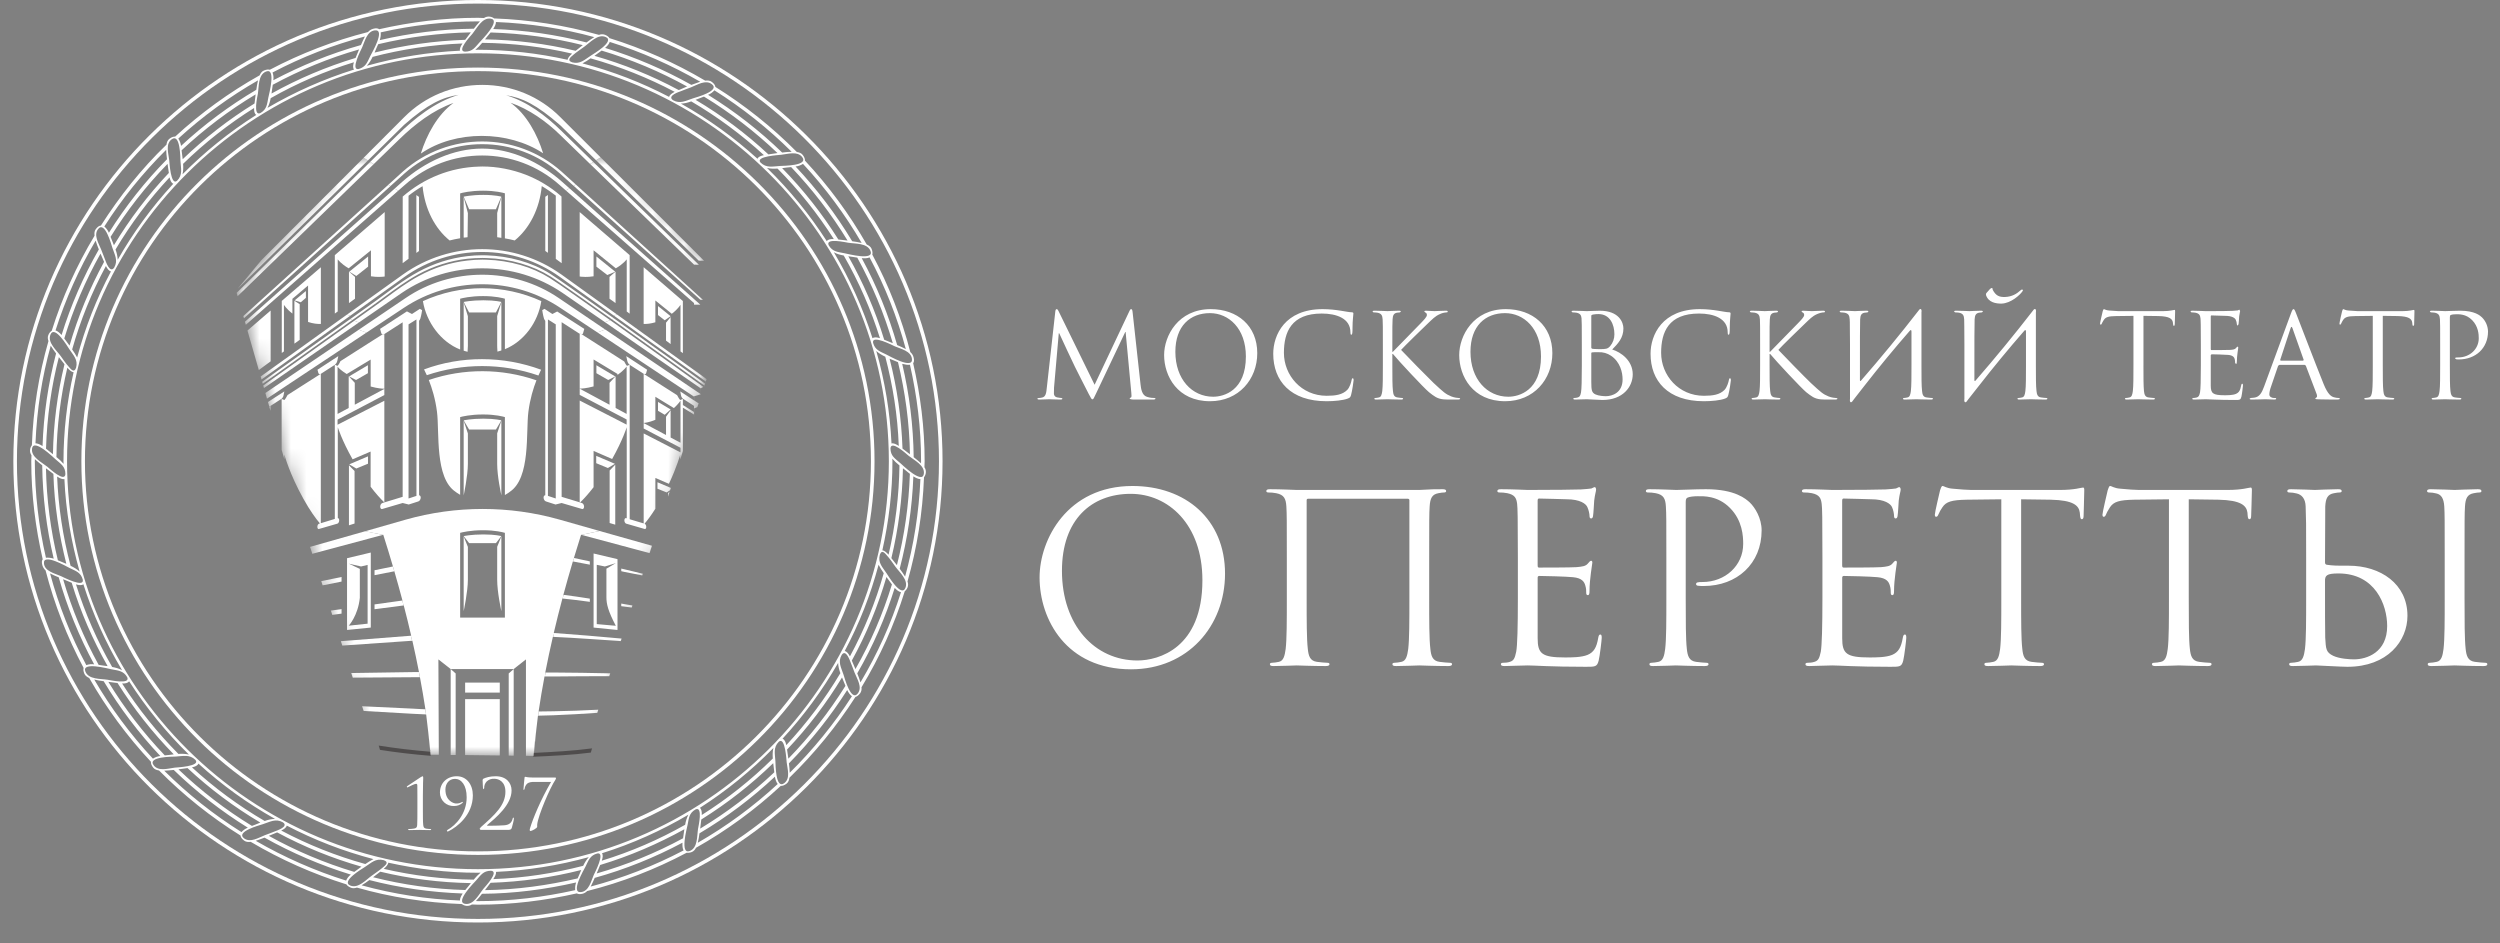
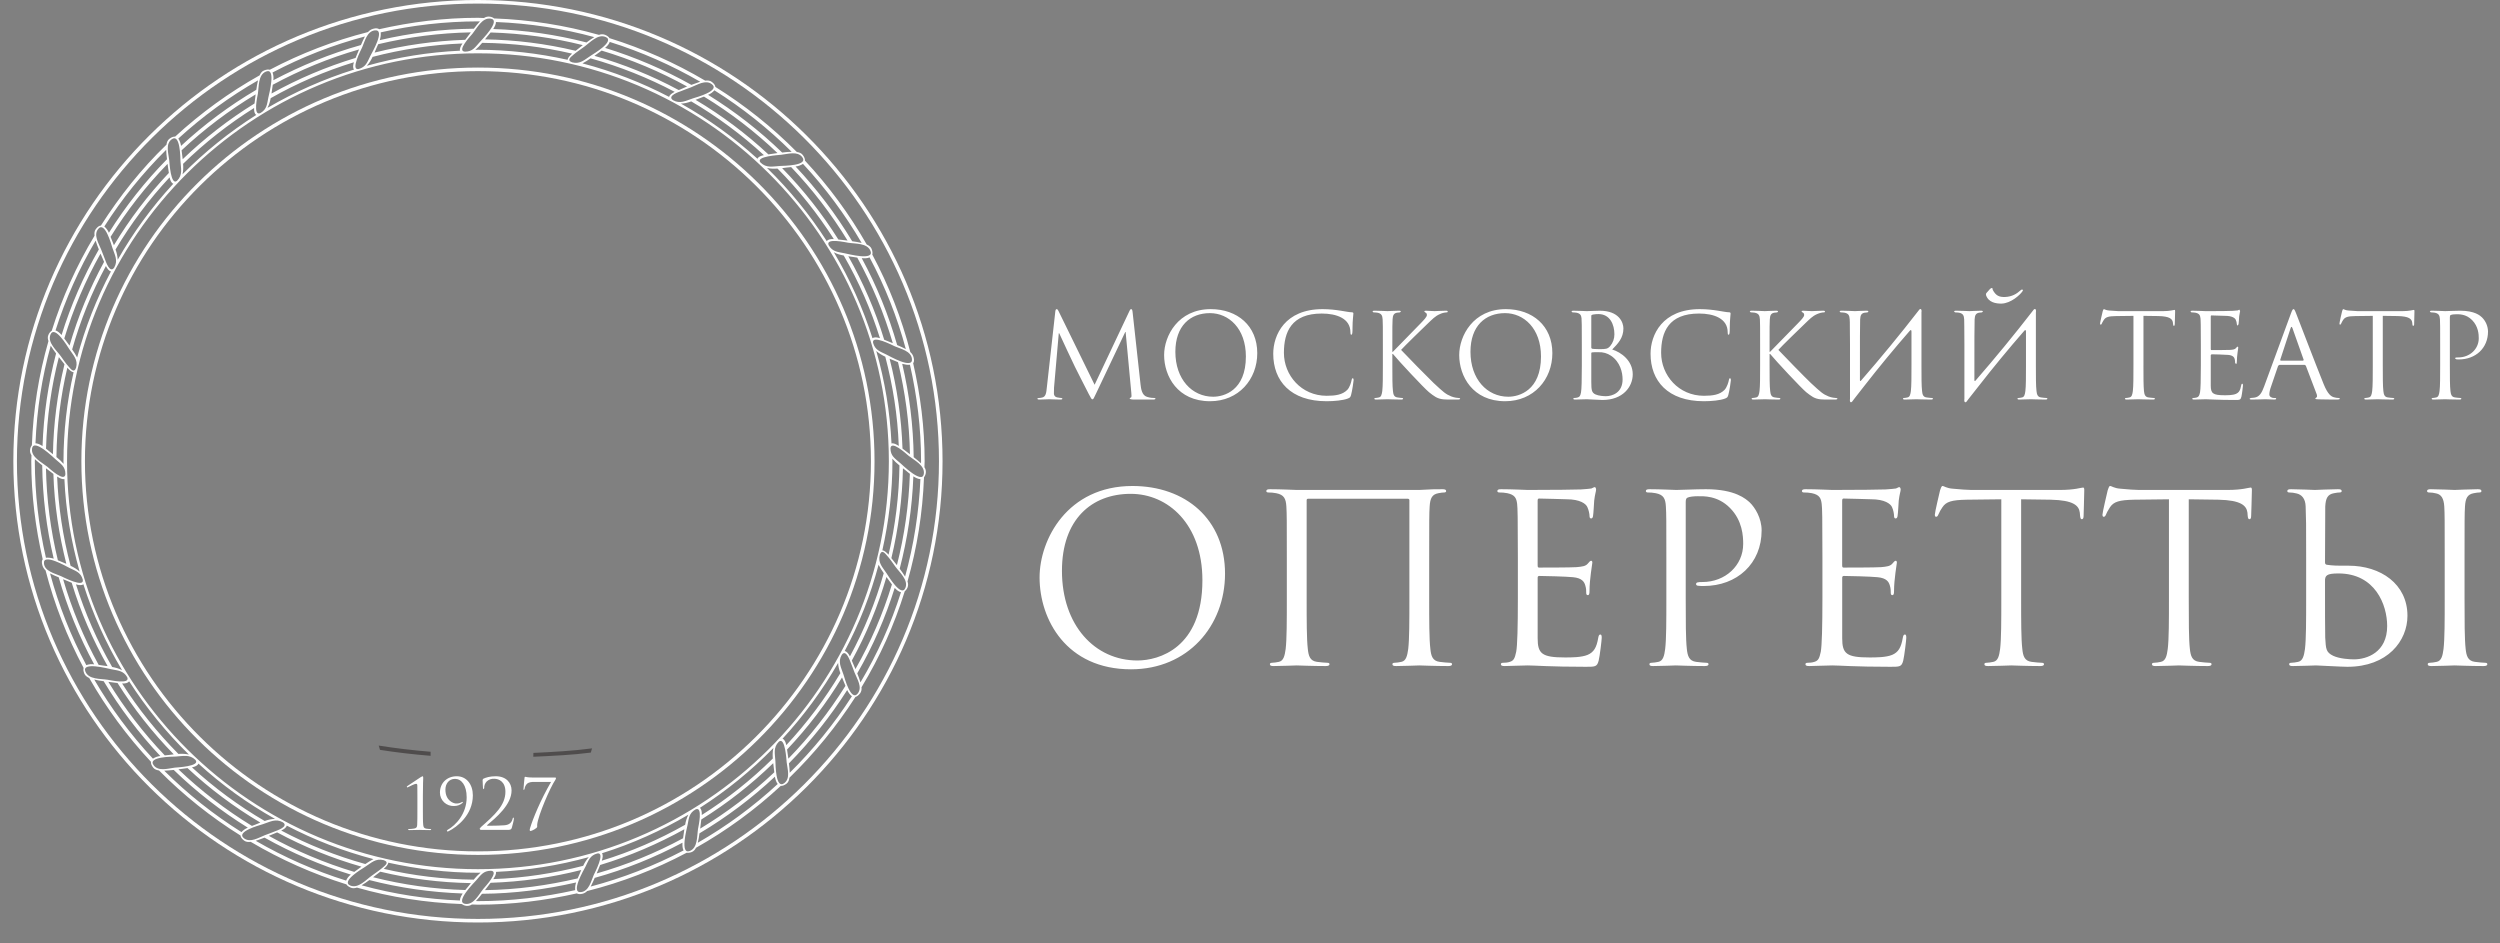
<svg xmlns="http://www.w3.org/2000/svg" width="159" height="60" viewBox="0 0 159 60" fill="none">
  <rect x="0" y="0" width="159" height="60" fill="#808080" stroke="none" />
  <g clip-path="url(#clip0_2092_1225)">
    <path d="M72.538 24.451C72.569 24.718 72.622 25.138 72.944 25.238C73.163 25.312 73.358 25.312 73.433 25.312L73.494 25.345C73.494 25.392 73.427 25.412 73.335 25.412H72.569C72.373 25.412 72.183 25.418 72.079 25.412C71.907 25.398 71.846 25.385 71.846 25.325L71.936 25.272C71.974 25.265 71.967 25.105 71.951 24.971L71.59 21.114H71.567L69.723 24.998C69.565 25.332 69.543 25.398 69.476 25.398C69.422 25.398 69.385 25.325 69.241 25.052C69.046 24.685 68.398 23.392 68.361 23.319C68.293 23.185 67.451 21.394 67.366 21.194H67.338L67.036 24.658C67.029 24.778 67.029 24.912 67.029 25.038C67.029 25.152 67.111 25.252 67.225 25.272C67.351 25.298 67.464 25.312 67.51 25.312L67.57 25.345C67.57 25.398 67.526 25.412 67.436 25.412C67.157 25.412 66.795 25.392 66.735 25.392C66.668 25.392 66.306 25.412 66.103 25.412C66.028 25.412 65.974 25.398 65.974 25.345L66.051 25.312C66.11 25.312 66.162 25.312 66.276 25.285C66.524 25.238 66.546 24.951 66.576 24.665L67.119 19.796C67.132 19.708 67.157 19.662 67.202 19.662C67.247 19.662 67.276 19.689 67.315 19.769L69.617 24.471L71.832 19.781C71.861 19.708 71.891 19.661 71.944 19.661C71.997 19.661 72.02 19.721 72.034 19.861L72.538 24.451ZM77.161 25.232C77.839 25.232 79.238 24.845 79.238 22.673C79.238 20.88 78.14 19.915 76.951 19.915C75.693 19.915 74.753 20.734 74.753 22.373C74.753 24.113 75.806 25.232 77.161 25.232ZM77.004 19.661C78.697 19.661 79.962 20.72 79.962 22.46C79.962 24.133 78.772 25.518 76.958 25.518C74.895 25.518 74.038 23.926 74.038 22.58C74.038 21.366 74.926 19.661 77.004 19.661ZM80.978 22.5C80.978 21.299 81.724 19.661 84.117 19.661C85.013 19.661 85.691 19.861 85.977 19.861C86.059 19.861 86.075 19.901 86.075 19.941C86.075 20.028 86.021 20.381 86.021 20.814C86.021 21.174 86.008 21.287 85.947 21.287C85.894 21.287 85.887 21.234 85.887 21.134C85.887 20.253 85.007 19.941 84.065 19.941C82.131 19.941 81.657 21.115 81.657 22.44C81.657 23.866 82.763 25.172 84.374 25.172C84.938 25.172 85.382 25.105 85.684 24.798C85.843 24.638 85.939 24.305 85.962 24.171C85.977 24.091 85.992 24.059 86.037 24.059C86.075 24.059 86.091 24.113 86.091 24.172C86.091 24.226 86 24.872 85.925 25.132C85.879 25.272 85.864 25.285 85.728 25.345C85.427 25.465 84.855 25.518 84.374 25.518C82.079 25.518 80.978 24.224 80.978 22.5ZM87.95 21.933C87.95 20.767 87.95 20.555 87.936 20.315C87.92 20.061 87.859 19.941 87.612 19.888C87.527 19.874 87.442 19.868 87.356 19.868L87.295 19.821C87.295 19.781 87.333 19.761 87.416 19.761C87.755 19.761 88.198 19.788 88.244 19.788C88.311 19.788 88.748 19.761 88.974 19.761C89.057 19.761 89.094 19.782 89.094 19.821L89.034 19.868C88.98 19.868 88.936 19.875 88.846 19.888C88.643 19.928 88.582 20.055 88.568 20.315C88.553 20.555 88.553 20.768 88.553 21.933V22.38H88.582C88.711 22.24 90.074 20.86 90.343 20.575C90.554 20.355 90.75 20.161 90.75 20.035C90.75 19.941 90.712 19.901 90.652 19.875L90.585 19.814C90.585 19.781 90.622 19.761 90.675 19.761C90.826 19.761 91.059 19.788 91.239 19.788C91.277 19.788 91.774 19.761 91.962 19.761C92.045 19.761 92.075 19.781 92.075 19.814C92.075 19.855 92.06 19.868 92 19.868C91.854 19.876 91.711 19.912 91.579 19.975C91.27 20.108 91.105 20.295 90.766 20.615C90.578 20.794 89.268 22.066 89.109 22.253C89.788 22.965 90.478 23.667 91.178 24.358C91.811 24.945 91.939 25.065 92.301 25.212C92.497 25.292 92.714 25.312 92.767 25.312C92.821 25.312 92.865 25.325 92.865 25.352C92.865 25.392 92.827 25.412 92.7 25.412H92.315C92.106 25.412 91.962 25.412 91.797 25.398C91.398 25.358 91.209 25.198 90.886 24.945C90.547 24.665 88.952 22.953 88.591 22.513H88.553V23.247C88.553 23.966 88.553 24.551 88.591 24.865C88.612 25.085 88.658 25.252 88.883 25.278C88.988 25.292 89.109 25.312 89.178 25.312C89.222 25.312 89.237 25.332 89.237 25.352C89.237 25.392 89.199 25.412 89.116 25.412C88.748 25.412 88.311 25.392 88.252 25.392C88.191 25.392 87.755 25.412 87.529 25.412C87.446 25.412 87.408 25.398 87.408 25.352C87.408 25.332 87.423 25.312 87.469 25.312C87.536 25.312 87.627 25.292 87.694 25.278C87.845 25.252 87.882 25.085 87.913 24.865C87.95 24.551 87.95 23.966 87.95 23.245V21.934M95.93 25.232C96.607 25.232 98.007 24.845 98.007 22.673C98.007 20.88 96.91 19.915 95.72 19.915C94.463 19.915 93.522 20.734 93.522 22.373C93.522 24.113 94.576 25.232 95.93 25.232ZM95.771 19.661C97.465 19.661 98.73 20.72 98.73 22.46C98.73 24.133 97.541 25.518 95.727 25.518C93.665 25.518 92.806 23.926 92.806 22.58C92.806 21.366 93.694 19.661 95.771 19.661ZM101.206 24.278C101.206 24.838 101.239 24.971 101.472 25.085C101.674 25.178 101.998 25.198 102.135 25.198C102.538 25.198 103.197 24.978 103.197 24.131C103.197 23.686 103.045 23.02 102.462 22.626C102.227 22.466 101.946 22.386 101.661 22.4C101.216 22.4 101.206 22.406 101.206 22.46V24.278ZM101.206 22.093C101.206 22.146 101.226 22.16 101.259 22.18C101.306 22.186 101.443 22.206 101.717 22.206C102.141 22.206 102.244 22.193 102.405 22.014C102.583 21.803 102.678 21.535 102.676 21.261C102.676 20.642 102.396 19.975 101.661 19.975C101.575 19.975 101.419 19.981 101.297 20.008C101.23 20.028 101.206 20.048 101.206 20.095V22.093ZM103.842 23.806C103.842 24.606 103.21 25.438 101.922 25.438C101.751 25.438 100.984 25.392 100.922 25.392C100.883 25.392 100.41 25.412 100.183 25.412C100.102 25.412 100.063 25.398 100.063 25.352C100.063 25.332 100.077 25.312 100.125 25.312C100.192 25.312 100.282 25.298 100.348 25.278C100.472 25.238 100.509 25.172 100.552 24.958C100.59 24.765 100.604 24.158 100.604 23.247V21.934C100.604 20.675 100.599 20.36 100.585 20.235C100.562 20.055 100.513 19.941 100.268 19.888C100.183 19.875 100.098 19.868 100.012 19.868L99.95 19.821C99.95 19.781 99.988 19.762 100.073 19.762C100.409 19.762 100.883 19.789 100.922 19.789C101.102 19.789 101.396 19.762 101.742 19.762C102.978 19.762 103.249 20.515 103.249 20.888C103.249 21.502 102.893 21.861 102.537 22.228C103.097 22.401 103.842 22.933 103.842 23.806ZM104.975 22.5C104.975 21.299 105.719 19.661 108.112 19.661C109.009 19.661 109.682 19.861 109.971 19.861C110.051 19.861 110.065 19.901 110.065 19.941C110.065 20.028 110.014 20.381 110.014 20.814C110.014 21.174 110 21.287 109.937 21.287C109.886 21.287 109.881 21.234 109.881 21.134C109.881 20.253 108.999 19.941 108.06 19.941C106.122 19.941 105.648 21.115 105.648 22.44C105.648 23.866 106.756 25.172 108.369 25.172C108.933 25.172 109.374 25.105 109.678 24.798C109.834 24.638 109.933 24.305 109.957 24.171C109.971 24.091 109.984 24.059 110.032 24.059C110.066 24.059 110.085 24.113 110.085 24.172C110.085 24.226 109.995 24.872 109.918 25.132C109.871 25.272 109.856 25.285 109.721 25.345C109.421 25.465 108.847 25.518 108.369 25.518C106.07 25.518 104.975 24.224 104.975 22.5ZM111.943 21.933C111.943 20.767 111.943 20.555 111.93 20.315C111.915 20.061 111.853 19.941 111.607 19.888C111.522 19.874 111.437 19.868 111.351 19.868L111.289 19.821C111.289 19.781 111.327 19.761 111.407 19.761C111.748 19.761 112.189 19.788 112.236 19.788C112.303 19.788 112.74 19.761 112.967 19.761C113.052 19.761 113.085 19.782 113.085 19.821L113.029 19.868C112.965 19.87 112.901 19.876 112.838 19.888C112.635 19.928 112.573 20.055 112.56 20.315C112.545 20.555 112.545 20.768 112.545 21.933V22.38H112.573C112.707 22.24 114.066 20.86 114.336 20.575C114.546 20.355 114.745 20.161 114.745 20.035C114.745 19.941 114.707 19.901 114.646 19.875L114.578 19.814C114.578 19.781 114.617 19.761 114.67 19.761C114.82 19.761 115.053 19.788 115.234 19.788C115.27 19.788 115.769 19.761 115.954 19.761C116.039 19.761 116.067 19.781 116.067 19.814C116.067 19.855 116.054 19.868 115.992 19.868C115.883 19.868 115.722 19.908 115.569 19.975C115.261 20.108 115.096 20.295 114.76 20.615C114.569 20.794 113.261 22.066 113.104 22.253C113.299 22.466 114.863 24.072 115.171 24.358C115.807 24.945 115.934 25.065 116.294 25.212C116.489 25.292 116.708 25.312 116.759 25.312C116.812 25.312 116.859 25.325 116.859 25.352C116.859 25.392 116.821 25.412 116.693 25.412H116.309C116.099 25.412 115.954 25.412 115.788 25.398C115.39 25.358 115.205 25.198 114.877 24.945C114.541 24.665 112.943 22.953 112.583 22.513H112.545V23.247C112.545 23.966 112.545 24.551 112.583 24.865C112.607 25.085 112.65 25.252 112.879 25.278C112.981 25.292 113.104 25.312 113.171 25.312C113.213 25.312 113.232 25.332 113.232 25.352C113.232 25.392 113.194 25.412 113.11 25.412C112.74 25.412 112.303 25.392 112.247 25.392C112.185 25.392 111.75 25.412 111.521 25.412C111.441 25.412 111.403 25.398 111.403 25.352C111.403 25.332 111.417 25.312 111.46 25.312C111.531 25.312 111.621 25.292 111.688 25.278C111.838 25.252 111.876 25.085 111.906 24.865C111.943 24.551 111.943 23.966 111.943 23.245V21.934M117.66 21.933C117.641 20.767 117.66 20.555 117.641 20.315C117.627 20.061 117.565 19.941 117.318 19.888C117.234 19.875 117.148 19.868 117.063 19.868L117.001 19.821C117.001 19.781 117.039 19.761 117.123 19.761C117.461 19.761 117.935 19.788 117.973 19.788C118.01 19.788 118.483 19.761 118.712 19.761C118.792 19.761 118.831 19.782 118.831 19.821L118.774 19.868C118.717 19.868 118.674 19.875 118.585 19.888C118.38 19.928 118.319 20.055 118.305 20.315C118.291 20.555 118.291 21.714 118.291 24.179C118.291 24.239 118.327 24.246 118.356 24.212C119.621 22.759 120.845 21.27 122.025 19.748C122.119 19.594 122.243 19.621 122.205 19.868V23.245C122.205 23.966 122.205 24.553 122.243 24.865C122.262 25.085 122.31 25.252 122.532 25.278C122.642 25.292 122.807 25.312 122.875 25.312C122.916 25.312 122.936 25.332 122.936 25.352C122.936 25.392 122.897 25.412 122.813 25.412C122.4 25.412 121.926 25.392 121.888 25.392C121.849 25.392 121.376 25.412 121.149 25.412C121.069 25.412 121.03 25.398 121.03 25.352C121.03 25.332 121.043 25.312 121.091 25.312C121.159 25.312 121.249 25.292 121.314 25.278C121.466 25.252 121.503 25.085 121.532 24.865C121.57 24.551 121.57 23.966 121.57 23.245V21.087C121.57 20.994 121.532 20.954 121.466 21.034C120.461 22.186 119.489 23.365 118.55 24.571L117.93 25.365L117.84 25.485C117.74 25.645 117.622 25.619 117.66 25.365V21.934M126.573 18.369L126.663 18.315L126.723 18.335L126.738 18.435C126.946 18.822 127.16 18.895 127.51 18.889C127.966 18.875 128.274 18.675 128.478 18.488C128.534 18.435 128.587 18.409 128.611 18.409L128.663 18.455L128.623 18.535C128.469 18.762 127.895 19.288 127.302 19.309C126.961 19.314 126.458 19.247 126.306 18.755L126.32 18.655L126.573 18.369ZM124.936 21.933C124.922 20.767 124.936 20.555 124.922 20.315C124.909 20.061 124.846 19.941 124.6 19.888C124.515 19.875 124.43 19.868 124.345 19.868L124.281 19.821C124.281 19.781 124.32 19.761 124.401 19.761C124.742 19.761 125.217 19.788 125.254 19.788C125.292 19.788 125.765 19.761 125.993 19.761C126.074 19.761 126.112 19.782 126.112 19.821L126.05 19.868C125.997 19.868 125.956 19.875 125.866 19.888C125.661 19.928 125.6 20.055 125.586 20.315C125.571 20.555 125.571 21.714 125.571 24.179C125.571 24.239 125.609 24.246 125.639 24.212C126.902 22.759 128.123 21.27 129.302 19.748C129.401 19.594 129.521 19.621 129.482 19.868V23.245C129.482 23.966 129.482 24.553 129.521 24.865C129.544 25.085 129.592 25.252 129.815 25.278C129.918 25.292 130.084 25.312 130.156 25.312C130.198 25.312 130.213 25.332 130.213 25.352C130.213 25.392 130.175 25.412 130.094 25.412C129.682 25.412 129.208 25.392 129.17 25.392C129.132 25.392 128.658 25.412 128.431 25.412C128.35 25.412 128.311 25.398 128.311 25.352C128.311 25.332 128.325 25.312 128.369 25.312C128.44 25.312 128.53 25.292 128.598 25.278C128.748 25.252 128.786 25.085 128.814 24.865C128.852 24.551 128.852 23.966 128.852 23.245V21.087C128.852 20.994 128.814 20.954 128.748 21.034C127.743 22.186 126.771 23.366 125.832 24.571C125.637 24.818 125.434 25.085 125.207 25.365L125.116 25.485C125.022 25.645 124.898 25.619 124.936 25.365V21.934M136.323 23.245C136.323 23.966 136.323 24.553 136.356 24.865C136.379 25.085 136.427 25.252 136.649 25.278C136.758 25.292 136.925 25.312 136.991 25.312C137.034 25.312 137.052 25.332 137.052 25.352C137.052 25.392 137.015 25.412 136.93 25.412C136.518 25.412 136.043 25.392 136.004 25.392C135.968 25.392 135.494 25.412 135.265 25.412C135.185 25.412 135.147 25.398 135.147 25.352C135.147 25.332 135.16 25.312 135.209 25.312C135.276 25.312 135.365 25.292 135.432 25.278C135.584 25.252 135.62 25.085 135.649 24.865C135.687 24.551 135.687 23.966 135.687 23.245V20.089L134.573 20.103C134.11 20.109 133.928 20.163 133.806 20.343C133.725 20.469 133.701 20.521 133.677 20.575C133.654 20.628 133.637 20.648 133.602 20.648C133.583 20.648 133.564 20.622 133.564 20.581C133.564 20.502 133.716 19.863 133.731 19.802C133.744 19.756 133.778 19.662 133.806 19.662C133.858 19.662 133.934 19.736 134.138 19.749C134.355 19.769 134.64 19.789 134.73 19.789H137.555C138.039 19.789 138.238 19.709 138.299 19.709C138.338 19.709 138.338 19.756 138.338 19.802C138.338 20.029 138.314 20.541 138.314 20.622C138.314 20.688 138.295 20.722 138.262 20.722C138.224 20.722 138.211 20.702 138.205 20.595L138.196 20.515C138.168 20.288 137.992 20.115 137.271 20.101L136.324 20.088V23.247M140.604 22.193C140.604 22.246 140.613 22.266 140.651 22.266C140.745 22.266 141.675 22.266 141.845 22.253C142.026 22.24 142.134 22.22 142.202 22.146C142.254 22.086 142.282 22.046 142.314 22.046C142.333 22.046 142.353 22.066 142.353 22.113C142.353 22.14 142.263 22.64 142.263 23.007C142.263 23.087 142.254 23.147 142.206 23.147L142.153 23.08C142.153 23.007 142.153 22.933 142.126 22.833C142.097 22.733 142.025 22.606 141.733 22.573C141.528 22.553 140.784 22.533 140.656 22.533L140.604 22.586V24.525C140.604 25.018 140.741 25.138 141.476 25.138C141.675 25.138 142.007 25.138 142.202 25.052C142.395 24.971 142.486 24.825 142.537 24.518C142.551 24.433 142.571 24.406 142.609 24.406C142.652 24.406 142.652 24.465 142.652 24.518C142.652 24.578 142.59 25.085 142.552 25.238C142.5 25.438 142.443 25.438 142.149 25.438C141.011 25.438 140.51 25.392 140.291 25.392C140.092 25.392 139.718 25.412 139.552 25.412C139.466 25.412 139.428 25.398 139.428 25.352C139.428 25.332 139.447 25.312 139.49 25.312C139.567 25.31 139.644 25.299 139.718 25.278C139.835 25.238 139.874 25.172 139.921 24.958C139.959 24.765 139.974 24.158 139.974 23.247V21.934C139.974 20.675 139.964 20.36 139.949 20.235C139.927 20.055 139.882 19.941 139.632 19.888C139.548 19.874 139.462 19.867 139.377 19.868L139.319 19.823C139.319 19.782 139.357 19.762 139.437 19.762C139.779 19.762 140.253 19.789 140.291 19.789C141.101 19.789 141.87 19.782 141.988 19.769C142.099 19.764 142.209 19.755 142.32 19.742C142.367 19.729 142.395 19.694 142.425 19.694L142.472 19.781C142.472 19.828 142.434 19.921 142.41 20.128C142.404 20.208 142.391 20.535 142.372 20.622L142.314 20.702C142.278 20.702 142.263 20.668 142.263 20.615C142.258 20.518 142.234 20.423 142.192 20.335C142.149 20.235 141.969 20.088 141.524 20.088C141.476 20.088 140.803 20.061 140.651 20.061C140.619 20.061 140.604 20.075 140.604 20.128V22.193ZM146.481 22.94L146.515 22.887L145.799 20.867C145.775 20.807 145.761 20.787 145.737 20.787C145.723 20.787 145.699 20.814 145.684 20.867L145.021 22.887L145.045 22.94H146.481ZM146.031 19.928C146.145 20.215 147.325 23.299 147.785 24.431C148.056 25.098 148.273 25.218 148.435 25.265C148.532 25.294 148.632 25.31 148.733 25.312C148.78 25.312 148.809 25.318 148.809 25.352C148.809 25.398 148.743 25.412 148.658 25.412C148.548 25.412 148 25.412 147.477 25.398C147.335 25.392 147.249 25.392 147.249 25.345L147.306 25.292C147.32 25.292 147.364 25.258 147.364 25.192L147.349 25.092L146.648 23.252L146.581 23.207H144.964L144.889 23.265L144.437 24.591C144.368 24.778 144.33 24.958 144.33 25.092C144.33 25.238 144.491 25.312 144.619 25.312H144.694C144.748 25.312 144.765 25.325 144.765 25.352C144.765 25.398 144.722 25.412 144.657 25.412C144.471 25.412 144.15 25.392 144.069 25.392C143.983 25.392 143.572 25.412 143.215 25.412C143.121 25.412 143.074 25.398 143.074 25.352L143.145 25.312C143.196 25.312 143.301 25.298 143.363 25.292C143.709 25.252 143.856 24.965 143.994 24.591L145.699 19.948C145.789 19.701 145.823 19.661 145.866 19.661C145.913 19.661 145.941 19.694 146.031 19.928ZM151.545 23.245C151.545 23.966 151.545 24.553 151.582 24.865C151.606 25.085 151.649 25.252 151.876 25.278C151.981 25.292 152.145 25.312 152.212 25.312C152.261 25.312 152.274 25.332 152.274 25.352C152.274 25.392 152.237 25.412 152.151 25.412C151.739 25.412 151.264 25.392 151.227 25.392C151.188 25.392 150.715 25.412 150.492 25.412C150.406 25.412 150.369 25.398 150.369 25.352C150.369 25.332 150.382 25.312 150.431 25.312C150.498 25.312 150.586 25.292 150.654 25.278C150.804 25.252 150.842 25.085 150.871 24.865C150.909 24.551 150.909 23.966 150.909 23.245V20.089L149.795 20.103C149.33 20.109 149.15 20.163 149.028 20.343C148.978 20.416 148.936 20.494 148.9 20.575C148.88 20.628 148.856 20.648 148.829 20.648C148.805 20.648 148.79 20.622 148.79 20.581C148.79 20.502 148.938 19.863 148.956 19.802C148.97 19.756 148.998 19.662 149.028 19.662C149.084 19.662 149.155 19.736 149.36 19.749C149.577 19.769 149.866 19.789 149.956 19.789H152.778C153.26 19.789 153.463 19.709 153.521 19.709C153.559 19.709 153.559 19.756 153.559 19.802C153.559 20.029 153.54 20.541 153.54 20.622C153.54 20.688 153.516 20.722 153.484 20.722C153.45 20.722 153.43 20.702 153.426 20.595L153.416 20.515C153.389 20.288 153.212 20.115 152.492 20.101L151.545 20.088V23.245ZM155.194 21.933C155.194 20.767 155.194 20.555 155.181 20.315C155.166 20.061 155.104 19.941 154.858 19.888C154.774 19.875 154.688 19.868 154.603 19.868L154.54 19.821C154.54 19.781 154.579 19.761 154.659 19.761C155.001 19.761 155.451 19.788 155.513 19.788C155.678 19.788 156.115 19.761 156.46 19.761C157.399 19.761 157.74 20.075 157.857 20.188C158.095 20.426 158.231 20.746 158.238 21.082C158.238 22.14 157.452 22.86 156.385 22.86L156.227 22.853L156.143 22.8C156.143 22.74 156.19 22.733 156.346 22.733C157.077 22.733 157.649 22.2 157.649 21.514C157.649 21.267 157.626 20.767 157.229 20.361C156.829 19.954 156.37 19.988 156.194 19.988C156.066 19.988 155.939 20.001 155.871 20.035C155.824 20.048 155.811 20.101 155.811 20.175V23.247C155.811 23.966 155.811 24.553 155.848 24.865C155.873 25.085 155.92 25.252 156.143 25.278C156.246 25.292 156.412 25.312 156.484 25.312C156.526 25.312 156.541 25.332 156.541 25.352C156.541 25.392 156.503 25.412 156.422 25.412C156.01 25.412 155.535 25.392 155.498 25.392C155.474 25.392 155.001 25.412 154.772 25.412C154.692 25.412 154.654 25.398 154.654 25.352C154.654 25.332 154.667 25.312 154.71 25.312C154.782 25.312 154.872 25.292 154.939 25.278C155.089 25.252 155.127 25.085 155.156 24.865C155.194 24.553 155.194 23.966 155.194 23.247V21.934M72.337 42.007C73.686 42.007 76.473 41.235 76.473 36.904C76.473 33.333 74.285 31.408 71.917 31.408C69.414 31.408 67.54 33.047 67.54 36.303C67.54 39.776 69.638 42.007 72.337 42.007ZM72.022 30.909C75.395 30.909 77.912 33.021 77.912 36.485C77.912 39.816 75.544 42.568 71.932 42.568C67.824 42.568 66.117 39.402 66.117 36.725C66.117 34.313 67.885 30.909 72.022 30.909ZM90.896 38.051C90.896 39.475 90.896 40.648 90.972 41.275C91.016 41.709 91.106 42.035 91.556 42.094C91.766 42.121 92.096 42.154 92.231 42.154C92.321 42.154 92.35 42.201 92.35 42.241C92.35 42.321 92.275 42.361 92.111 42.361C91.286 42.361 90.341 42.321 90.267 42.321C90.192 42.321 89.246 42.361 88.797 42.361C88.633 42.361 88.557 42.334 88.557 42.241C88.557 42.201 88.588 42.154 88.678 42.154C88.812 42.154 88.992 42.121 89.128 42.094C89.428 42.034 89.503 41.707 89.563 41.275C89.637 40.648 89.637 39.475 89.637 38.051V31.815C89.638 31.803 89.636 31.791 89.632 31.779C89.627 31.768 89.621 31.758 89.612 31.749C89.604 31.74 89.594 31.733 89.583 31.729C89.572 31.724 89.559 31.721 89.547 31.721H83.191C83.147 31.721 83.103 31.741 83.103 31.815V38.051C83.103 39.475 83.103 40.648 83.177 41.275C83.222 41.709 83.311 42.035 83.761 42.094C83.972 42.121 84.301 42.154 84.436 42.154C84.526 42.154 84.557 42.201 84.557 42.241C84.557 42.321 84.481 42.361 84.315 42.361C83.491 42.361 82.548 42.321 82.472 42.321C82.397 42.321 81.454 42.361 81.004 42.361C80.838 42.361 80.765 42.334 80.765 42.241C80.765 42.201 80.794 42.154 80.883 42.154C81.017 42.154 81.199 42.121 81.333 42.094C81.633 42.034 81.709 41.707 81.768 41.275C81.842 40.648 81.842 39.475 81.842 38.051V35.432C81.842 33.106 81.842 32.687 81.813 32.214C81.783 31.707 81.662 31.466 81.168 31.368C81 31.335 80.829 31.32 80.658 31.321C80.598 31.321 80.537 31.294 80.537 31.234C80.537 31.141 80.614 31.114 80.778 31.114C81.454 31.114 82.397 31.161 82.471 31.161H90.267C91.047 31.114 91.286 31.114 91.736 31.114C91.9 31.114 91.975 31.141 91.975 31.234C91.975 31.294 91.916 31.321 91.856 31.321C91.751 31.321 91.661 31.334 91.481 31.368C91.076 31.441 90.957 31.695 90.926 32.214C90.896 32.687 90.896 33.107 90.896 35.432V38.051ZM97.795 35.951C97.795 36.051 97.808 36.098 97.884 36.098C98.079 36.098 99.921 36.098 100.268 36.071C100.628 36.038 100.836 36.011 100.973 35.858C101.078 35.738 101.134 35.664 101.196 35.664C101.244 35.664 101.273 35.698 101.273 35.785C101.273 35.844 101.093 36.844 101.093 37.571C101.093 37.737 101.079 37.851 100.988 37.851C100.913 37.851 100.884 37.797 100.884 37.717C100.884 37.571 100.884 37.424 100.823 37.23C100.761 37.017 100.628 36.764 100.045 36.71C99.639 36.665 98.154 36.63 97.9 36.63C97.823 36.63 97.795 36.677 97.795 36.737V40.595C97.795 41.575 98.064 41.814 99.534 41.814C99.921 41.814 100.581 41.814 100.973 41.649C101.363 41.482 101.543 41.188 101.646 40.575C101.676 40.415 101.704 40.356 101.781 40.356C101.869 40.356 101.869 40.476 101.869 40.575C101.869 40.695 101.751 41.709 101.674 42.021C101.571 42.408 101.453 42.408 100.866 42.408C98.604 42.408 97.6 42.321 97.165 42.321C96.775 42.321 96.025 42.361 95.696 42.361C95.531 42.361 95.456 42.334 95.456 42.241C95.456 42.201 95.485 42.154 95.577 42.154C95.711 42.154 95.891 42.141 96.025 42.094C96.265 42.021 96.34 41.887 96.43 41.454C96.505 41.068 96.536 39.862 96.536 38.05V35.432C96.536 32.927 96.52 32.307 96.49 32.047C96.446 31.695 96.356 31.468 95.86 31.366C95.692 31.334 95.522 31.319 95.351 31.321C95.29 31.321 95.231 31.294 95.231 31.234C95.231 31.141 95.306 31.114 95.47 31.114C96.145 31.114 97.09 31.161 97.163 31.161C98.783 31.161 100.309 31.141 100.552 31.128C100.794 31.114 101.154 31.081 101.211 31.068C101.301 31.041 101.363 30.981 101.425 30.981C101.481 30.981 101.511 31.068 101.511 31.141C101.511 31.248 101.438 31.428 101.391 31.84C101.378 31.993 101.348 32.647 101.316 32.827C101.302 32.899 101.273 32.974 101.196 32.974C101.121 32.974 101.093 32.913 101.093 32.807C101.093 32.687 101.044 32.44 100.954 32.247C100.866 32.047 100.509 31.753 99.623 31.753C99.534 31.753 98.185 31.707 97.884 31.707C97.823 31.707 97.794 31.741 97.794 31.84V35.951M105.98 35.432C105.98 33.106 105.98 32.687 105.95 32.214C105.923 31.707 105.8 31.466 105.307 31.368C105.138 31.335 104.966 31.319 104.795 31.321C104.737 31.321 104.676 31.294 104.676 31.234C104.676 31.141 104.752 31.114 104.918 31.114C105.59 31.114 106.492 31.161 106.61 31.161C106.942 31.161 107.81 31.114 108.497 31.114C110.374 31.114 111.047 31.741 111.289 31.96C111.615 32.274 112.039 32.947 112.039 33.733C112.039 35.844 110.479 37.27 108.35 37.27C108.274 37.27 108.108 37.27 108.032 37.257C107.96 37.257 107.87 37.23 107.87 37.157C107.87 37.037 107.96 37.017 108.274 37.017C109.729 37.017 110.867 35.965 110.867 34.592C110.867 34.106 110.824 33.107 110.028 32.307C109.232 31.501 108.317 31.56 107.975 31.56C107.72 31.56 107.465 31.588 107.33 31.648C107.24 31.681 107.212 31.781 107.212 31.935V38.051C107.212 39.477 107.212 40.649 107.283 41.275C107.33 41.709 107.42 42.035 107.87 42.094C108.08 42.121 108.407 42.154 108.544 42.154C108.634 42.154 108.663 42.201 108.663 42.241C108.663 42.321 108.587 42.361 108.425 42.361C107.6 42.361 106.652 42.321 106.582 42.321C106.535 42.321 105.591 42.361 105.141 42.361C104.975 42.361 104.903 42.334 104.903 42.241C104.903 42.201 104.932 42.154 105.022 42.154C105.156 42.154 105.335 42.121 105.472 42.094C105.772 42.034 105.848 41.707 105.905 41.275C105.98 40.648 105.98 39.477 105.98 38.051V35.432ZM117.162 35.951C117.162 36.051 117.181 36.098 117.252 36.098C117.446 36.098 119.291 36.098 119.636 36.071C119.996 36.038 120.206 36.011 120.343 35.858C120.446 35.738 120.508 35.664 120.566 35.664C120.613 35.664 120.641 35.698 120.641 35.785C120.641 35.844 120.461 36.844 120.461 37.571C120.461 37.737 120.448 37.851 120.358 37.851C120.281 37.851 120.253 37.797 120.253 37.717C120.253 37.571 120.253 37.424 120.191 37.23C120.129 37.017 119.996 36.764 119.413 36.71C119.006 36.665 117.522 36.63 117.271 36.63C117.196 36.63 117.164 36.677 117.164 36.737V40.595C117.164 41.575 117.432 41.814 118.902 41.814C119.291 41.814 119.955 41.814 120.343 41.649C120.733 41.482 120.911 41.188 121.016 40.575C121.044 40.415 121.078 40.356 121.153 40.356C121.239 40.356 121.239 40.476 121.239 40.575C121.239 40.695 121.12 41.709 121.044 42.021C120.941 42.408 120.821 42.408 120.238 42.408C117.973 42.408 116.968 42.321 116.536 42.321C116.142 42.321 115.394 42.361 115.067 42.361C114.901 42.361 114.826 42.334 114.826 42.241C114.826 42.201 114.858 42.154 114.944 42.154C115.081 42.154 115.261 42.141 115.394 42.094C115.636 42.021 115.711 41.887 115.801 41.454C115.872 41.068 115.906 39.862 115.906 38.05V35.432C115.906 32.927 115.893 32.307 115.859 32.047C115.816 31.695 115.726 31.468 115.233 31.366C115.064 31.334 114.893 31.319 114.721 31.321C114.659 31.321 114.603 31.294 114.603 31.234C114.603 31.141 114.679 31.114 114.839 31.114C115.518 31.114 116.461 31.161 116.536 31.161C118.153 31.161 119.685 31.141 119.921 31.128C120.163 31.114 120.523 31.081 120.579 31.068C120.67 31.041 120.731 30.981 120.794 30.981C120.851 30.981 120.883 31.068 120.883 31.141C120.883 31.248 120.808 31.428 120.76 31.84C120.746 31.993 120.718 32.647 120.684 32.827C120.671 32.899 120.641 32.974 120.566 32.974C120.489 32.974 120.461 32.913 120.461 32.807C120.461 32.687 120.42 32.44 120.33 32.247C120.238 32.047 119.878 31.753 118.993 31.753C118.902 31.753 117.555 31.707 117.252 31.707C117.196 31.707 117.162 31.741 117.162 31.84V35.951ZM128.544 38.051C128.544 39.475 128.544 40.648 128.619 41.275C128.663 41.709 128.753 42.035 129.204 42.094C129.412 42.121 129.744 42.154 129.875 42.154C129.965 42.154 129.999 42.201 129.999 42.241C129.999 42.321 129.922 42.361 129.757 42.361C128.932 42.361 127.99 42.321 127.914 42.321C127.838 42.321 126.894 42.361 126.444 42.361C126.278 42.361 126.207 42.334 126.207 42.241C126.207 42.201 126.235 42.154 126.325 42.154C126.458 42.154 126.638 42.121 126.775 42.094C127.075 42.034 127.15 41.707 127.207 41.275C127.283 40.648 127.283 39.475 127.283 38.051V31.755L125.065 31.781C124.136 31.801 123.775 31.901 123.538 32.262C123.436 32.405 123.351 32.559 123.283 32.72C123.235 32.84 123.192 32.867 123.13 32.867C123.087 32.867 123.055 32.827 123.055 32.734C123.055 32.587 123.358 31.308 123.387 31.188C123.415 31.101 123.477 30.908 123.538 30.908C123.642 30.908 123.794 31.054 124.197 31.081C124.634 31.128 125.202 31.161 125.382 31.161H130.999C131.962 31.161 132.365 31.008 132.484 31.008C132.559 31.008 132.559 31.101 132.559 31.188C132.559 31.635 132.516 32.66 132.516 32.827C132.516 32.961 132.469 33.021 132.412 33.021C132.336 33.021 132.308 32.974 132.289 32.767L132.275 32.6C132.218 32.154 131.872 31.813 130.43 31.781L128.544 31.755V38.051ZM139.205 38.051C139.205 39.475 139.205 40.648 139.276 41.275C139.323 41.709 139.413 42.035 139.865 42.094C140.072 42.121 140.4 42.154 140.537 42.154C140.627 42.154 140.655 42.201 140.655 42.241C140.655 42.321 140.58 42.361 140.418 42.361C139.593 42.361 138.651 42.321 138.575 42.321C138.498 42.321 137.555 42.361 137.105 42.361C136.939 42.361 136.863 42.334 136.863 42.241C136.863 42.201 136.896 42.154 136.981 42.154C137.12 42.154 137.3 42.121 137.431 42.094C137.735 42.034 137.812 41.707 137.868 41.275C137.945 40.648 137.945 39.475 137.945 38.051V31.755L135.726 31.781C134.796 31.801 134.436 31.901 134.194 32.262C134.033 32.515 133.986 32.614 133.943 32.72C133.896 32.84 133.853 32.867 133.791 32.867C133.748 32.867 133.716 32.827 133.716 32.734C133.716 32.587 134.02 31.308 134.048 31.188C134.076 31.101 134.138 30.908 134.196 30.908C134.303 30.908 134.451 31.054 134.858 31.081C135.289 31.128 135.858 31.161 136.039 31.161H141.661C142.618 31.161 143.027 31.008 143.143 31.008C143.22 31.008 143.22 31.101 143.22 31.188C143.22 31.635 143.173 32.66 143.173 32.827C143.173 32.961 143.13 33.021 143.068 33.021C142.998 33.021 142.965 32.974 142.95 32.767L142.937 32.6C142.875 32.154 142.528 31.813 141.092 31.781L139.205 31.755V38.051ZM156.745 38.051C156.745 39.475 156.745 40.648 156.816 41.275C156.863 41.709 156.953 42.035 157.403 42.094C157.611 42.121 157.939 42.154 158.076 42.154C158.166 42.154 158.195 42.201 158.195 42.241C158.195 42.321 158.119 42.361 157.958 42.361C157.133 42.361 156.19 42.321 156.115 42.321C156.038 42.321 155.095 42.361 154.645 42.361C154.478 42.361 154.403 42.334 154.403 42.241C154.403 42.201 154.435 42.154 154.526 42.154C154.659 42.154 154.839 42.121 154.972 42.094C155.275 42.034 155.351 41.707 155.408 41.275C155.483 40.648 155.483 39.475 155.483 38.051V35.432C155.483 33.106 155.483 32.687 155.456 32.214C155.423 31.707 155.275 31.453 154.943 31.381C154.791 31.342 154.636 31.322 154.479 31.321C154.421 31.321 154.361 31.294 154.361 31.234C154.361 31.141 154.436 31.114 154.597 31.114C155.095 31.114 156.038 31.161 156.115 31.161C156.19 31.161 157.133 31.114 157.583 31.114C157.744 31.114 157.82 31.141 157.82 31.234C157.82 31.294 157.763 31.321 157.703 31.321C157.598 31.321 157.508 31.334 157.327 31.368C156.925 31.441 156.803 31.695 156.773 32.214C156.745 32.687 156.745 33.107 156.745 35.432V38.051ZM147.871 37.331C147.871 38.478 147.871 40.323 147.884 40.549C147.927 41.275 147.927 41.482 148.392 41.709C148.799 41.901 149.444 41.935 149.714 41.935C150.521 41.935 151.824 41.502 151.824 39.816C151.824 38.463 151.061 36.471 148.724 36.471C147.961 36.471 147.856 36.605 147.871 36.992V37.331ZM147.871 35.758C147.871 35.858 147.899 35.891 147.976 35.918C148.066 35.931 148.334 35.978 148.889 35.978H149.369C151.406 35.978 153.114 37.139 153.114 39.163C153.114 40.755 151.858 42.408 149.292 42.408C148.947 42.408 147.421 42.321 147.297 42.321C147.226 42.321 146.282 42.361 145.832 42.361C145.666 42.361 145.59 42.334 145.59 42.241C145.59 42.201 145.617 42.154 145.709 42.154C145.846 42.154 146.027 42.121 146.159 42.094C146.457 42.034 146.534 41.707 146.596 41.275C146.671 40.648 146.671 39.475 146.671 38.051V35.432C146.671 33.107 146.671 33.153 146.639 32.214C146.625 31.707 146.387 31.453 146.055 31.381C145.903 31.342 145.747 31.322 145.59 31.321C145.529 31.321 145.472 31.294 145.472 31.234C145.472 31.141 145.547 31.114 145.709 31.114C146.206 31.114 147.15 31.161 147.227 31.161C147.297 31.161 148.244 31.114 148.692 31.114C148.857 31.114 148.932 31.141 148.932 31.234C148.932 31.294 148.872 31.321 148.814 31.321C148.709 31.321 148.619 31.334 148.439 31.368C148.032 31.441 147.914 31.695 147.886 32.214L147.871 35.758ZM30.397 0.227C14.229 0.227 1.077 13.286 1.077 29.335C1.077 45.386 14.229 58.444 30.397 58.444C46.565 58.444 59.718 45.385 59.718 29.335C59.718 13.285 46.565 0.227 30.397 0.227ZM30.397 58.671C14.105 58.671 0.849 45.513 0.849 29.335C0.849 13.158 14.105 0 30.397 0C46.69 0 59.946 13.158 59.946 29.335C59.946 45.513 46.69 58.671 30.397 58.671Z" fill="white" />
    <path d="M30.398 4.524C16.615 4.524 5.402 15.65 5.402 29.335C5.402 43.015 16.615 54.147 30.398 54.147C44.18 54.147 55.391 43.015 55.391 29.335C55.391 15.65 44.18 4.524 30.398 4.524ZM30.398 54.373C16.49 54.373 5.176 43.142 5.176 29.335C5.176 15.531 16.49 4.297 30.398 4.297C44.305 4.297 55.62 15.531 55.62 29.335C55.62 43.142 44.305 54.373 30.398 54.373Z" fill="white" />
    <path d="M57.252 29.448C56.918 29.155 56.638 29.003 56.634 28.516C56.675 27.969 57.635 28.862 57.79 28.989C58.146 29.276 58.841 29.603 58.755 30.148C58.65 30.807 57.384 29.561 57.252 29.448ZM57.564 36.671C57.457 36.5 57.343 36.333 57.221 36.171C57.711 34.286 58.013 32.32 58.09 30.295C58.241 30.395 58.399 30.468 58.538 30.475C58.446 32.57 58.12 34.648 57.564 36.671ZM57.58 37.397C57.317 38.011 56.484 36.61 56.392 36.471C56.13 36.071 55.821 35.798 55.956 35.284C56.09 34.905 56.308 35.217 56.422 35.345C56.614 35.559 56.777 35.804 56.946 36.039C57.211 36.405 57.794 36.897 57.58 37.397ZM54.725 43.4C54.667 43.205 54.599 43.014 54.521 42.826C55.514 41.107 56.313 39.284 56.903 37.39C57.029 37.53 57.168 37.637 57.303 37.664C56.669 39.668 55.803 41.593 54.725 43.4ZM54.551 44.107C54.128 44.646 53.713 43.113 53.647 42.906C53.498 42.447 53.271 42.107 53.534 41.648C53.81 41.248 54.072 42.067 54.096 42.12C54.189 42.341 54.271 42.567 54.358 42.794C54.511 43.181 54.865 43.713 54.551 44.107ZM50.225 49.149C50.221 48.949 50.2 48.749 50.175 48.55C51.572 47.129 52.815 45.566 53.882 43.887C53.963 44.053 54.064 44.2 54.183 44.28C53.048 46.043 51.72 47.675 50.225 49.149ZM50.057 47.671C51.384 46.271 52.556 44.734 53.553 43.086C53.63 43.273 53.708 43.453 53.771 43.62C52.73 45.287 51.513 46.839 50.14 48.25C50.112 48.058 50.082 47.863 50.057 47.671ZM49.878 49.809C49.327 50.223 49.327 48.63 49.316 48.417C49.291 47.937 49.16 47.55 49.535 47.171C49.943 46.831 50.016 48.35 50.033 48.492C50.08 48.904 50.284 49.503 49.878 49.809ZM44.378 53.6C44.428 53.407 44.459 53.2 44.487 53C46.213 51.975 47.821 50.766 49.284 49.396C49.316 49.583 49.371 49.756 49.463 49.863C47.915 51.294 46.209 52.548 44.378 53.6ZM43.876 54.121C43.224 54.38 43.685 52.688 43.729 52.468C43.816 52.041 43.815 51.721 44.233 51.481C44.724 51.249 44.416 52.581 44.396 52.708C44.323 53.154 44.388 53.914 43.876 54.121ZM43.443 53.314C41.699 54.257 39.856 55.008 37.947 55.552L38.17 55.013C40.051 54.446 41.84 53.674 43.525 52.741C43.498 52.941 43.474 53.132 43.443 53.314ZM37.561 56.386L37.581 56.359C37.672 56.186 37.748 56.006 37.825 55.832C39.763 55.292 41.634 54.541 43.407 53.594C43.393 53.781 43.407 53.961 43.474 54.087C41.596 55.072 39.613 55.843 37.561 56.386ZM36.947 56.738C36.259 56.805 37.142 55.307 37.243 55.106C37.439 54.713 37.52 54.406 37.989 54.279C38.529 54.179 37.819 55.525 37.758 55.659C37.59 56.046 37.458 56.685 36.947 56.738ZM30.844 56.613C30.965 56.459 31.083 56.299 31.201 56.146C33.147 56.083 35.08 55.81 36.966 55.332C36.891 55.512 36.82 55.692 36.744 55.852L36.74 55.866C34.84 56.312 32.873 56.586 30.844 56.613ZM36.582 56.613C34.589 57.058 32.524 57.312 30.398 57.312C30.354 57.312 30.309 57.312 30.266 57.305L30.293 57.278C30.419 57.145 30.538 56.998 30.656 56.845C32.715 56.831 34.713 56.565 36.641 56.124C36.587 56.281 36.566 56.448 36.582 56.613ZM29.581 57.485C28.913 57.378 30.167 56.124 30.285 55.991C30.579 55.659 30.734 55.385 31.224 55.379C31.775 55.419 30.871 56.373 30.746 56.526C30.456 56.878 30.128 57.572 29.581 57.485ZM29.252 57.272C27.136 57.19 25.037 56.866 22.997 56.306C23.166 56.206 23.33 56.092 23.492 55.972C25.396 56.466 27.383 56.751 29.428 56.826C29.326 56.978 29.252 57.132 29.252 57.272ZM22.276 56.319C21.656 56.059 23.069 55.232 23.209 55.14C23.615 54.88 23.887 54.573 24.405 54.706C24.789 54.84 24.473 55.06 24.346 55.173C24.128 55.36 23.879 55.52 23.644 55.694C23.279 55.952 22.78 56.531 22.276 56.319ZM22.013 56.006C20.008 55.375 18.079 54.526 16.262 53.474C16.45 53.414 16.638 53.347 16.823 53.274C18.564 54.249 20.404 55.038 22.313 55.625C22.18 55.723 22.076 55.854 22.013 56.006ZM15.517 53.314C14.973 52.894 16.521 52.481 16.727 52.415C17.186 52.268 17.53 52.041 17.994 52.301C18.396 52.575 17.573 52.835 17.517 52.861C17.293 52.955 17.065 53.035 16.84 53.12C16.45 53.274 15.916 53.62 15.517 53.314ZM10.445 49.016C10.644 49.009 10.848 48.989 11.05 48.969C12.484 50.357 14.063 51.588 15.762 52.641C15.607 52.701 15.468 52.797 15.359 52.922C13.579 51.806 11.931 50.496 10.445 49.016ZM9.773 48.669C9.356 48.123 10.959 48.123 11.174 48.117C11.655 48.09 12.048 47.963 12.43 48.33C12.775 48.737 11.24 48.81 11.099 48.824C10.685 48.877 10.078 49.077 9.772 48.67M5.996 43.22C6.191 43.266 6.392 43.3 6.595 43.326C7.62 45.035 8.828 46.63 10.196 48.083C10.028 48.1 9.867 48.158 9.726 48.25C8.298 46.716 7.046 45.03 5.994 43.221M5.433 42.714C5.169 42.067 6.874 42.527 7.095 42.567C7.526 42.654 7.843 42.654 8.089 43.066C8.323 43.553 6.981 43.253 6.85 43.233C6.4 43.16 5.641 43.228 5.433 42.714ZM3.183 36.47C3.361 36.563 3.546 36.643 3.734 36.717C4.28 38.638 5.037 40.494 5.989 42.253C5.821 42.226 5.649 42.243 5.489 42.301C4.503 40.449 3.729 38.493 3.183 36.47ZM2.796 35.838C2.722 35.152 4.234 36.031 4.438 36.131C4.833 36.325 5.14 36.405 5.267 36.87C5.368 37.41 4.018 36.703 3.879 36.643C3.491 36.47 2.849 36.344 2.796 35.838ZM2.214 29.335C2.214 29.288 2.218 29.248 2.22 29.201L2.247 29.228C2.384 29.355 2.534 29.475 2.685 29.595C2.71 31.594 2.955 33.584 3.416 35.531C3.256 35.479 3.088 35.459 2.921 35.471C2.458 33.458 2.22 31.4 2.214 29.335ZM3.543 29.221C3.877 29.515 4.157 29.668 4.159 30.155C4.12 30.702 3.159 29.808 3.006 29.681C2.65 29.395 1.954 29.068 2.04 28.522C2.147 27.863 3.409 29.109 3.543 29.221ZM3.226 21.986C3.327 22.153 3.447 22.319 3.566 22.48C3.062 24.405 2.773 26.38 2.705 28.369C2.552 28.269 2.393 28.195 2.256 28.195C2.345 26.057 2.67 23.979 3.226 21.986ZM3.213 21.274C3.478 20.653 4.311 22.061 4.402 22.199C4.665 22.599 4.974 22.873 4.839 23.387C4.706 23.765 4.487 23.452 4.374 23.325C4.182 23.112 4.019 22.866 3.85 22.632C3.585 22.266 2.999 21.773 3.213 21.274ZM6.083 15.304C6.139 15.491 6.209 15.678 6.286 15.864C5.3 17.588 4.505 19.413 3.917 21.307C3.796 21.167 3.663 21.053 3.531 21.014C4.166 19.022 5.021 17.107 6.083 15.304ZM6.243 14.564C6.668 14.025 7.081 15.556 7.149 15.764C7.298 16.217 7.525 16.563 7.261 17.022C6.985 17.422 6.721 16.603 6.698 16.55C6.608 16.323 6.526 16.096 6.436 15.876C6.285 15.49 5.931 14.956 6.243 14.564ZM10.57 9.527C10.575 9.727 10.595 9.927 10.621 10.127C9.223 11.549 7.984 13.117 6.926 14.804C6.861 14.65 6.762 14.513 6.635 14.404C7.76 12.638 9.08 11.002 10.57 9.527ZM10.739 10.999C9.411 12.403 8.24 13.944 7.245 15.596C7.171 15.41 7.096 15.236 7.033 15.063C8.07 13.391 9.284 11.835 10.656 10.421C10.684 10.613 10.713 10.807 10.739 10.999ZM10.918 8.861C11.469 8.448 11.469 10.04 11.479 10.254C11.504 10.726 11.635 11.12 11.259 11.5C10.853 11.839 10.778 10.32 10.762 10.179C10.715 9.767 10.511 9.16 10.918 8.861ZM16.41 5.11C16.363 5.304 16.329 5.502 16.302 5.71C14.58 6.725 12.975 7.922 11.513 9.28C11.492 9.113 11.434 8.954 11.341 8.813C12.889 7.398 14.588 6.156 16.41 5.11ZM16.92 4.55C17.572 4.29 17.111 5.983 17.067 6.203C16.979 6.63 16.981 6.942 16.563 7.19C16.072 7.422 16.379 6.089 16.4 5.963C16.473 5.509 16.407 4.757 16.92 4.55ZM17.349 5.39C19.08 4.457 20.91 3.691 22.837 3.144L22.614 3.684C20.755 4.247 18.962 5.006 17.267 5.949C17.292 5.756 17.317 5.562 17.348 5.389M23.21 2.318C23.116 2.492 23.036 2.678 22.956 2.865C21.001 3.412 19.143 4.176 17.384 5.103C17.408 4.937 17.391 4.768 17.334 4.61C19.199 3.628 21.171 2.859 23.21 2.318ZM23.846 1.931C24.534 1.858 23.651 3.364 23.55 3.564C23.355 3.958 23.275 4.258 22.806 4.391C22.266 4.49 22.975 3.144 23.034 3.01C23.205 2.624 23.337 1.985 23.846 1.931ZM29.946 2.058C29.826 2.218 29.706 2.378 29.588 2.532C27.642 2.597 25.71 2.87 23.823 3.345C23.9 3.164 23.971 2.977 24.05 2.818L24.051 2.812C25.983 2.35 27.96 2.097 29.946 2.058ZM24.213 2.058C26.241 1.598 28.316 1.364 30.397 1.359H30.528L30.501 1.386C30.373 1.527 30.252 1.674 30.136 1.826C28.077 1.846 26.081 2.106 24.151 2.552C24.206 2.393 24.228 2.225 24.213 2.058ZM31.215 1.187C31.881 1.294 30.628 2.546 30.511 2.68C30.215 3.006 30.061 3.285 29.57 3.285C29.021 3.252 29.924 2.293 30.049 2.146C30.34 1.786 30.667 1.1 31.213 1.187M31.543 1.4C33.701 1.487 35.796 1.814 37.798 2.361C37.629 2.46 37.466 2.58 37.303 2.7C35.362 2.2 33.372 1.914 31.368 1.846C31.47 1.694 31.543 1.534 31.543 1.4ZM38.519 2.353C39.14 2.613 37.727 3.439 37.587 3.532C37.18 3.792 36.907 4.099 36.391 3.966C36.007 3.832 36.321 3.612 36.449 3.499C36.668 3.312 36.915 3.147 37.15 2.978C37.516 2.72 38.014 2.139 38.519 2.353ZM38.78 2.666C40.786 3.297 42.715 4.146 44.533 5.198C44.343 5.259 44.156 5.326 43.971 5.398C42.231 4.423 40.392 3.634 38.483 3.047C38.623 2.926 38.739 2.8 38.78 2.666ZM45.277 5.358C45.821 5.777 44.275 6.191 44.069 6.257C43.609 6.404 43.266 6.631 42.801 6.371C42.4 6.091 43.221 5.83 43.278 5.81C43.502 5.717 43.73 5.637 43.955 5.552C44.344 5.398 44.879 5.045 45.277 5.358ZM50.351 9.655C50.149 9.658 49.947 9.673 49.746 9.702C48.312 8.314 46.731 7.084 45.032 6.031C45.189 5.969 45.327 5.871 45.436 5.744C47.215 6.863 48.863 8.175 50.351 9.655ZM51.023 9.995C51.437 10.542 49.836 10.542 49.621 10.555C49.14 10.582 48.748 10.707 48.366 10.335C48.021 9.935 49.554 9.862 49.695 9.842C50.109 9.795 50.717 9.595 51.023 9.995ZM54.801 15.451C54.603 15.405 54.402 15.369 54.2 15.344C53.174 13.636 51.967 12.041 50.598 10.589C50.766 10.571 50.928 10.514 51.069 10.422C52.497 11.956 53.749 13.642 54.801 15.451ZM55.362 15.958C55.625 16.605 53.92 16.145 53.7 16.105C53.27 16.018 52.953 16.018 52.705 15.598C52.471 15.112 53.815 15.419 53.944 15.438C54.394 15.512 55.155 15.446 55.362 15.958ZM57.611 22.201C57.435 22.107 57.248 22.027 57.06 21.947C56.513 20.028 55.757 18.174 54.806 16.418C54.992 16.438 55.175 16.431 55.305 16.371C56.292 18.222 57.066 20.178 57.611 22.201ZM58.001 22.834C58.072 23.515 56.56 22.641 56.356 22.541C55.962 22.347 55.656 22.267 55.528 21.802C55.426 21.262 56.778 21.967 56.916 22.029C57.303 22.194 57.949 22.327 58.001 22.834ZM56.578 22.814C56.762 22.888 56.945 22.961 57.109 23.033L57.114 23.04C57.566 24.926 57.84 26.878 57.873 28.89C57.713 28.77 57.553 28.65 57.399 28.53C57.334 26.601 57.059 24.685 56.578 22.814ZM55.731 22.321C55.891 22.468 56.092 22.587 56.305 22.688C56.782 24.512 57.09 26.405 57.162 28.363C57.001 28.25 56.827 28.17 56.7 28.203C56.605 26.212 56.281 24.238 55.731 22.321ZM53.954 16.298C54.15 16.331 54.343 16.351 54.522 16.385C55.472 18.112 56.23 19.937 56.783 21.827L56.235 21.608C55.669 19.742 54.892 17.969 53.954 16.298ZM55.964 21.508C55.774 21.448 55.594 21.428 55.492 21.515C54.886 19.604 54.061 17.768 53.033 16.044C53.221 16.151 53.436 16.211 53.662 16.251C54.619 17.915 55.391 19.677 55.964 21.507M49.744 10.694C49.941 10.667 50.133 10.641 50.316 10.627C51.676 12.053 52.879 13.619 53.904 15.299C53.706 15.277 53.511 15.259 53.319 15.232C52.295 13.597 51.096 12.075 49.744 10.694ZM53.032 15.206C52.83 15.192 52.653 15.226 52.584 15.339C51.498 13.649 50.222 12.086 48.782 10.681C48.992 10.734 49.22 10.734 49.451 10.721C50.801 12.085 52.002 13.589 53.032 15.206ZM44.238 6.349C44.421 6.276 44.601 6.203 44.772 6.143C46.456 7.17 48.023 8.374 49.448 9.734C49.253 9.767 49.06 9.794 48.87 9.82C47.457 8.501 45.904 7.337 44.238 6.349ZM48.585 9.867C48.391 9.907 48.218 9.974 48.177 10.1C46.693 8.749 45.058 7.571 43.304 6.588C43.522 6.588 43.741 6.529 43.963 6.449C45.622 7.422 47.171 8.568 48.585 9.867ZM37.805 3.551C37.96 3.437 38.114 3.324 38.263 3.217C40.152 3.783 41.974 4.549 43.698 5.502C43.521 5.582 43.345 5.656 43.17 5.729C41.466 4.812 39.667 4.082 37.805 3.551ZM42.911 5.842C42.736 5.929 42.584 6.036 42.557 6.163C40.807 5.247 38.957 4.532 37.044 4.031C37.219 3.944 37.389 3.831 37.56 3.711C39.433 4.236 41.227 4.95 42.911 5.842ZM30.847 2.505C30.941 2.385 31.035 2.258 31.126 2.158L31.203 2.065C33.221 2.125 35.183 2.398 37.066 2.87C36.913 2.989 36.762 3.109 36.611 3.231C34.723 2.778 32.789 2.535 30.847 2.505ZM36.388 3.411C36.242 3.537 36.111 3.677 36.101 3.804C34.229 3.384 32.317 3.169 30.398 3.164C30.34 3.164 30.285 3.171 30.229 3.171C30.383 3.044 30.53 2.89 30.667 2.725C32.635 2.744 34.547 2.984 36.388 3.411ZM29.256 3.224C27.249 3.317 25.261 3.64 23.328 4.184C23.48 4.024 23.597 3.831 23.698 3.617C25.567 3.129 27.484 2.843 29.416 2.764C29.305 2.924 29.222 3.097 29.256 3.224ZM22.517 4.424C20.594 5.027 18.747 5.844 17.01 6.862C17.114 6.675 17.174 6.461 17.216 6.243C18.891 5.291 20.666 4.524 22.51 3.958C22.448 4.144 22.43 4.323 22.517 4.424ZM16.188 6.581C14.542 7.598 13.01 8.786 11.619 10.127C11.594 9.934 11.568 9.74 11.549 9.56C12.987 8.211 14.566 7.019 16.259 6.003C16.236 6.196 16.215 6.389 16.188 6.581ZM11.645 10.419C13.018 9.08 14.532 7.889 16.16 6.868C16.152 7.062 16.183 7.242 16.301 7.308C14.597 8.387 13.022 9.655 11.606 11.086C11.659 10.873 11.662 10.653 11.645 10.419ZM7.486 16.522C7.475 16.299 7.428 16.079 7.347 15.87C8.325 14.222 9.478 12.683 10.786 11.28C10.826 11.473 10.898 11.645 11.024 11.685C9.663 13.158 8.476 14.781 7.486 16.522ZM4.423 21.979L4.088 21.526C4.66 19.65 5.433 17.841 6.393 16.13C6.47 16.31 6.547 16.482 6.619 16.655C5.696 18.346 4.96 20.131 4.423 21.979ZM6.735 16.916C6.822 17.089 6.931 17.236 7.057 17.262C6.134 19.001 5.413 20.838 4.907 22.738C4.821 22.565 4.706 22.391 4.589 22.226C5.108 20.384 5.828 18.604 6.736 16.917M3.367 28.889C3.249 28.796 3.125 28.702 3.018 28.609L2.927 28.536C2.987 26.529 3.263 24.584 3.744 22.713L4.101 23.166C3.646 25.042 3.4 26.961 3.367 28.889ZM4.045 29.503C3.908 29.343 3.755 29.198 3.589 29.068C3.611 27.11 3.852 25.217 4.282 23.385C4.407 23.532 4.551 23.665 4.681 23.672C4.256 25.53 4.04 27.429 4.037 29.335C4.037 29.388 4.041 29.448 4.045 29.501M4.219 35.858C4.034 35.784 3.851 35.711 3.686 35.638L3.68 35.631C3.215 33.714 2.961 31.753 2.923 29.782C3.081 29.902 3.241 30.022 3.396 30.142C3.455 32.107 3.753 34.02 4.219 35.858ZM3.633 30.308C3.795 30.415 3.969 30.5 4.096 30.468C4.183 32.5 4.534 34.465 5.063 36.351C4.903 36.205 4.703 36.084 4.489 35.984C3.997 34.129 3.71 32.225 3.633 30.307M6.844 42.366C6.646 42.339 6.454 42.321 6.274 42.286C5.323 40.557 4.564 38.729 4.012 36.837C4.195 36.91 4.379 36.983 4.561 37.063C5.125 38.93 5.904 40.7 6.844 42.366ZM4.832 37.164C5.02 37.224 5.2 37.244 5.302 37.157C5.908 39.068 6.734 40.903 7.763 42.626C7.575 42.519 7.36 42.461 7.134 42.421C6.178 40.756 5.406 38.993 4.832 37.164ZM11.051 47.977C10.853 48.003 10.661 48.03 10.48 48.043C9.118 46.617 7.915 45.049 6.892 43.367C7.089 43.393 7.284 43.413 7.476 43.44C8.502 45.074 9.701 46.594 11.051 47.977ZM7.764 43.467C7.963 43.48 8.142 43.447 8.21 43.326C9.296 45.019 10.572 46.583 12.013 47.99C11.794 47.943 11.568 47.929 11.345 47.95C10.001 46.584 8.792 45.093 7.764 43.467ZM16.557 52.315C16.382 52.392 16.204 52.463 16.024 52.528C14.34 51.499 12.772 50.292 11.348 48.93L11.926 48.85C13.339 50.168 14.892 51.329 16.557 52.315ZM12.21 48.804C12.404 48.764 12.577 48.69 12.619 48.563C14.101 49.918 15.736 51.099 17.491 52.081C17.266 52.09 17.044 52.135 16.833 52.215C15.172 51.247 13.623 50.103 12.21 48.804ZM22.99 55.12C22.835 55.233 22.681 55.347 22.532 55.453C20.641 54.887 18.819 54.118 17.096 53.16L17.626 52.94C19.329 53.858 21.128 54.589 22.99 55.12ZM17.885 52.822C18.06 52.741 18.212 52.635 18.237 52.508C19.988 53.423 21.838 54.139 23.752 54.64C23.577 54.726 23.405 54.84 23.234 54.953C21.379 54.438 19.585 53.723 17.885 52.822ZM29.949 56.166C29.855 56.286 29.76 56.413 29.668 56.513L29.593 56.606C27.614 56.551 25.647 56.278 23.729 55.792C23.884 55.672 24.035 55.552 24.186 55.439C26.038 55.886 27.963 56.132 29.949 56.166ZM24.407 55.259C24.553 55.133 24.684 54.992 24.695 54.866C26.531 55.273 28.435 55.507 30.398 55.507C30.454 55.507 30.509 55.499 30.566 55.499C30.413 55.625 30.265 55.779 30.128 55.946C28.201 55.926 26.283 55.694 24.407 55.259ZM31.543 55.452C33.54 55.362 35.521 55.047 37.447 54.513C37.302 54.679 37.182 54.866 37.091 55.066C35.25 55.539 33.342 55.84 31.373 55.912C31.482 55.752 31.571 55.579 31.543 55.452ZM38.287 54.266C40.208 53.662 42.051 52.839 43.782 51.814C43.679 52.016 43.61 52.232 43.576 52.455C41.898 53.407 40.12 54.173 38.273 54.74C38.338 54.553 38.361 54.373 38.287 54.266ZM44.602 52.121C46.252 51.092 47.785 49.891 49.177 48.537C49.202 48.737 49.229 48.93 49.246 49.117C47.808 50.475 46.227 51.677 44.531 52.701C44.556 52.508 44.577 52.308 44.602 52.121ZM49.15 48.243C47.779 49.599 46.264 50.803 44.632 51.834C44.643 51.634 44.616 51.461 44.511 51.381C46.211 50.291 47.781 49.013 49.19 47.571C49.134 47.785 49.134 48.011 49.15 48.243ZM53.306 42.161C53.313 42.381 53.369 42.601 53.447 42.814C52.466 44.455 51.313 45.989 50.008 47.39C49.968 47.191 49.894 47.024 49.767 46.984C51.125 45.514 52.313 43.895 53.306 42.161ZM30.398 55.28C15.988 55.28 4.264 43.64 4.264 29.335C4.264 15.031 15.988 3.391 30.398 3.391C44.808 3.391 56.531 15.031 56.531 29.336C56.531 43.64 44.808 55.28 30.398 55.28ZM54.056 41.747C53.967 41.574 53.854 41.422 53.722 41.408C54.651 39.666 55.374 37.824 55.878 35.918C55.968 36.098 56.085 36.278 56.206 36.458C55.687 38.294 54.966 40.068 54.056 41.747ZM56.726 37.172C56.153 39.045 55.376 40.849 54.406 42.554C54.328 42.374 54.251 42.194 54.175 42.014C55.103 40.327 55.842 38.544 56.378 36.697L56.727 37.17M56.691 35.498C57.142 33.624 57.389 31.707 57.427 29.782C57.547 29.875 57.669 29.968 57.776 30.062L57.868 30.135C57.803 32.095 57.527 34.043 57.044 35.944C56.926 35.791 56.806 35.644 56.691 35.498ZM56.751 29.169C56.882 29.321 57.036 29.468 57.205 29.601C57.181 31.513 56.948 33.417 56.512 35.279C56.388 35.139 56.247 35.012 56.118 34.999C56.526 33.172 56.759 31.281 56.759 29.335C56.759 29.275 56.755 29.221 56.751 29.169ZM58.58 29.335C58.58 29.381 58.577 29.421 58.576 29.468L58.549 29.441C58.407 29.314 58.261 29.192 58.11 29.075C58.086 27.075 57.841 25.085 57.38 23.139C57.547 23.185 57.727 23.218 57.873 23.198C58.322 25.178 58.58 27.223 58.58 29.335ZM58.881 30.075C58.898 29.948 58.867 29.82 58.794 29.715C58.799 29.588 58.807 29.461 58.807 29.335C58.807 27.19 58.538 25.111 58.076 23.098C58.137 23.025 58.154 22.898 58.1 22.712C58.066 22.587 57.995 22.476 57.896 22.391C57.34 20.236 56.528 18.154 55.477 16.189C55.504 16.103 55.496 15.983 55.432 15.823C55.374 15.683 55.253 15.61 55.123 15.55C54.026 13.626 52.707 11.835 51.194 10.214C51.204 10.12 51.167 10 51.055 9.854C50.964 9.734 50.825 9.687 50.679 9.667C49.12 8.092 47.383 6.704 45.5 5.529C45.487 5.429 45.422 5.322 45.272 5.209C45.149 5.115 44.999 5.11 44.85 5.129C42.933 3.996 40.891 3.088 38.763 2.425C38.714 2.345 38.626 2.271 38.476 2.211C38.353 2.167 38.218 2.169 38.096 2.218C35.923 1.604 33.684 1.253 31.426 1.172C31.345 1.109 31.247 1.069 31.144 1.059C31.016 1.043 30.887 1.074 30.781 1.146C30.654 1.139 30.526 1.132 30.397 1.132C28.236 1.132 26.141 1.399 24.116 1.858C24.039 1.798 23.917 1.778 23.729 1.831C23.602 1.867 23.489 1.939 23.404 2.038C21.234 2.59 19.138 3.395 17.159 4.436C17.069 4.41 16.948 4.416 16.789 4.483C16.649 4.537 16.571 4.657 16.514 4.79C14.576 5.877 12.772 7.186 11.139 8.688C11.041 8.681 10.921 8.714 10.773 8.828C10.652 8.921 10.609 9.055 10.587 9.201C8.996 10.733 7.615 12.472 6.419 14.344C6.32 14.35 6.212 14.417 6.095 14.57C5.998 14.691 5.996 14.837 6.014 14.991C4.87 16.891 3.956 18.92 3.291 21.034C3.19 21.102 3.114 21.2 3.073 21.314C3.019 21.439 3.039 21.567 3.082 21.692C2.461 23.849 2.107 26.073 2.028 28.316C1.964 28.397 1.925 28.494 1.913 28.596C1.893 28.729 1.934 28.849 2.002 28.956C1.995 29.081 1.989 29.209 1.989 29.335C1.989 31.48 2.257 33.559 2.717 35.571C2.658 35.644 2.642 35.764 2.694 35.951C2.73 36.077 2.801 36.19 2.898 36.278C3.456 38.433 4.268 40.515 5.317 42.481C5.29 42.567 5.298 42.686 5.364 42.846C5.421 42.98 5.541 43.06 5.673 43.12C6.769 45.042 8.088 46.831 9.601 48.45C9.59 48.55 9.628 48.67 9.739 48.817C9.831 48.937 9.97 48.977 10.116 49.004C11.675 50.578 13.413 51.966 15.296 53.14C15.308 53.24 15.372 53.347 15.523 53.46C15.646 53.554 15.796 53.56 15.945 53.541C17.861 54.674 19.904 55.582 22.032 56.246C22.079 56.326 22.169 56.398 22.319 56.459C22.446 56.513 22.575 56.491 22.701 56.451C24.828 57.058 27.063 57.412 29.369 57.498C29.433 57.545 29.516 57.592 29.652 57.612C29.779 57.628 29.908 57.597 30.014 57.525C30.141 57.532 30.269 57.538 30.398 57.538C32.561 57.538 34.663 57.278 36.689 56.818C36.766 56.871 36.886 56.885 37.066 56.838C37.171 56.807 37.266 56.75 37.342 56.671C39.545 56.117 41.672 55.298 43.675 54.233C43.761 54.246 43.866 54.239 44.007 54.186C44.123 54.131 44.215 54.036 44.265 53.919C46.212 52.822 48.021 51.501 49.656 49.983C49.754 49.989 49.874 49.956 50.022 49.843C50.145 49.749 50.187 49.609 50.209 49.463C51.8 47.915 53.208 46.192 54.405 44.327C54.496 44.3 54.593 44.233 54.701 44.1C54.781 43.988 54.813 43.849 54.791 43.713C55.954 41.795 56.878 39.744 57.543 37.604C57.623 37.538 57.685 37.453 57.723 37.357C57.768 37.236 57.766 37.103 57.717 36.983C58.321 34.858 58.679 32.647 58.767 30.354C58.83 30.272 58.869 30.177 58.881 30.075Z" fill="white" />
    <path d="M26.895 51.442C26.895 51.888 26.895 52.269 26.917 52.468C26.936 52.601 26.953 52.668 27.097 52.701C27.164 52.715 27.352 52.728 27.393 52.728L27.427 52.761C27.427 52.781 27.406 52.795 27.352 52.795C27.016 52.795 26.73 52.781 26.707 52.781C26.686 52.781 26.309 52.795 26.022 52.795C25.974 52.795 25.951 52.781 25.951 52.761L25.987 52.728C26.041 52.728 26.26 52.715 26.345 52.695C26.492 52.668 26.524 52.601 26.533 52.468C26.546 52.268 26.546 51.889 26.546 51.441V50.662C26.546 50.422 26.542 50.235 26.542 49.989C26.542 49.903 26.533 49.849 26.461 49.849C26.377 49.849 26.062 50.009 25.951 50.063L25.897 50.083L25.87 50.043L25.902 49.996L26.765 49.422L26.872 49.369C26.909 49.369 26.917 49.422 26.917 49.462C26.917 49.502 26.895 49.943 26.895 50.623V51.442ZM30.073 50.583C30.073 51.828 29.072 52.601 28.525 52.868L28.454 52.887L28.418 52.841L28.463 52.781C28.99 52.488 29.68 51.754 29.68 50.708C29.68 49.929 29.336 49.536 28.941 49.536C28.539 49.536 28.328 49.863 28.328 50.216C28.328 50.955 28.879 51.102 29 51.102C29.124 51.111 29.249 51.083 29.357 51.022L29.416 50.995L29.439 51.022L29.42 51.062C29.273 51.193 29.081 51.264 28.883 51.262C28.766 51.268 28.649 51.251 28.54 51.211C28.43 51.171 28.33 51.109 28.245 51.029C28.161 50.949 28.094 50.853 28.048 50.746C28.002 50.639 27.979 50.524 27.98 50.408C27.98 49.796 28.431 49.369 29.049 49.369C29.681 49.369 30.073 49.903 30.073 50.583ZM30.562 52.781L30.501 52.715L30.581 52.608C31.476 51.821 32.144 51.209 32.144 50.356C32.144 49.716 31.732 49.529 31.432 49.529C31.344 49.523 31.256 49.536 31.174 49.566C31.091 49.596 31.015 49.642 30.952 49.703C30.898 49.759 30.856 49.826 30.829 49.9C30.802 49.973 30.79 50.051 30.795 50.13L30.755 50.196L30.72 50.143C30.716 50.103 30.693 49.729 30.693 49.596L30.737 49.529C30.904 49.449 31.163 49.369 31.526 49.369C32.202 49.369 32.536 49.796 32.536 50.27C32.536 51.189 31.535 52.008 30.98 52.481L30.988 52.515H31.315C31.392 52.515 31.92 52.508 32.081 52.488C32.407 52.461 32.551 52.301 32.605 52.061C32.618 52.014 32.632 51.994 32.659 51.994L32.685 52.061C32.685 52.148 32.596 52.495 32.551 52.648C32.514 52.768 32.446 52.781 32.26 52.781H30.562ZM35.282 49.449C35.339 49.449 35.362 49.462 35.362 49.489L35.335 49.576C34.973 50.109 34.233 51.854 34.166 52.428C34.158 52.508 34.166 52.535 34.166 52.581C34.166 52.675 33.817 52.855 33.728 52.855L33.688 52.808C33.688 52.768 33.701 52.701 33.715 52.661C33.889 52.081 34.373 50.889 35.049 49.729H33.947C33.818 49.729 33.638 49.749 33.531 49.836C33.434 49.928 33.374 50.051 33.361 50.183L33.321 50.243C33.298 50.243 33.294 50.223 33.294 50.169C33.294 50.029 33.361 49.509 33.361 49.462C33.361 49.422 33.379 49.403 33.406 49.403C33.433 49.403 33.54 49.449 33.83 49.449H35.282Z" fill="white" />
    <path d="M27.386 47.812C26.235 47.718 25.129 47.585 24.086 47.418L24.167 47.691C25.185 47.852 26.264 47.978 27.386 48.07V47.812ZM33.925 47.885L33.917 48.13C35.188 48.07 36.413 48.018 37.577 47.864L37.654 47.597C36.471 47.752 35.227 47.824 33.925 47.885Z" fill="#4F4C4C" />
    <mask id="mask0_2092_1225" style="mask-type:luminance" maskUnits="userSpaceOnUse" x="15" y="-1" width="32" height="50">
-       <path d="M23.459 47.956L15.011 18.485L30.615 -0.312L46.636 18.485L37.911 48.122L23.459 47.956Z" fill="white" />
-     </mask>
+       </mask>
    <g mask="url(#mask0_2092_1225)">
      <mask id="mask1_2092_1225" style="mask-type:luminance" maskUnits="userSpaceOnUse" x="10" y="0" width="44" height="52">
        <path d="M53.144 26.014C53.144 40.373 42.653 51.267 30.845 51.267C19.037 51.267 10.384 40.373 10.384 26.014C10.384 11.655 19.956 0.021 31.765 0.021C43.572 0.021 53.144 11.655 53.144 26.014Z" fill="white" />
      </mask>
      <g mask="url(#mask1_2092_1225)">
        <path d="M33.928 48.075L33.45 48.069V41.938L32.67 42.551H28.662L27.882 41.938L27.908 48.002H27.413V47.749C27.396 47.749 27.38 47.742 27.364 47.742C27.326 47.349 27.282 46.936 27.231 46.516C27.181 46.043 27.134 45.65 27.104 45.437H27.092C27.078 45.33 27.062 45.217 27.046 45.11H27.056C26.953 44.431 26.837 43.751 26.708 43.071H26.707C26.687 42.958 26.665 42.851 26.644 42.745H26.647C26.519 42.078 26.377 41.412 26.227 40.752H26.208C26.183 40.646 26.159 40.539 26.134 40.433H26.152C26.003 39.786 25.845 39.14 25.677 38.5L25.665 38.507C25.638 38.4 25.612 38.294 25.585 38.194L25.595 38.187C25.431 37.568 25.259 36.948 25.081 36.335H25.078C25.048 36.228 25.018 36.128 24.99 36.028H24.992C24.793 35.349 24.587 34.676 24.377 34.016L24.374 34.01L24.358 34.016H24.358L23.219 33.789L25.8 33.05C27.401 32.597 29.049 32.37 30.699 32.37C32.348 32.37 33.997 32.597 35.598 33.05L38.13 33.77L36.971 34.016L36.956 34.01L36.955 34.016C36.8 34.502 36.649 34.996 36.5 35.489H36.508C36.486 35.562 36.465 35.629 36.443 35.709C36.44 35.709 36.437 35.709 36.435 35.702C36.225 36.408 36.022 37.121 35.829 37.834H35.843C35.822 37.914 35.802 37.987 35.782 38.067H35.768C35.574 38.794 35.392 39.52 35.22 40.253C35.228 40.253 35.236 40.253 35.244 40.259C35.224 40.339 35.206 40.419 35.187 40.506H35.162C34.988 41.259 34.825 42.012 34.679 42.771H34.702C34.685 42.858 34.669 42.945 34.653 43.025H34.631C34.49 43.764 34.365 44.506 34.255 45.25H34.27C34.256 45.337 34.242 45.43 34.23 45.517H34.214C34.187 45.703 34.152 46.01 34.113 46.37C34.032 46.996 33.973 47.562 33.928 48.075ZM30.721 33.723C29.917 33.723 29.388 33.856 29.265 33.889V39.28H32.111V33.889C31.998 33.856 31.519 33.723 30.721 33.723Z" fill="white" />
        <path d="M27.413 48.002H27.387C27.38 47.916 27.372 47.829 27.364 47.742C27.38 47.742 27.396 47.749 27.413 47.749V48.002ZM31.786 48.049L29.581 48.022V44.464H31.786V48.049ZM37.984 45.337L38.049 45.137H38.053L37.989 45.33C37.987 45.33 37.986 45.33 37.984 45.337ZM38.745 43.005L38.804 42.825H38.81L38.751 43.005H38.745ZM39.48 40.773H39.474L39.527 40.613C39.529 40.62 39.531 40.62 39.532 40.62L39.48 40.773ZM40.178 38.641H40.172L40.217 38.507H40.223L40.178 38.641ZM40.846 36.602L40.84 36.595L40.877 36.488H40.884L40.846 36.602ZM41.313 35.176H41.306L41.457 34.709L41.464 34.716L41.313 35.176ZM31.541 34.543H29.836L29.49 34.096C29.49 34.096 29.963 33.99 30.742 33.99C31.522 33.99 31.886 34.096 31.886 34.096L31.541 34.543ZM41.977 33.144L42.487 31.584V31.564L42.583 31.271L42.594 31.258L42.62 31.178L42.61 31.185L42.66 31.031H42.667L43.261 29.219V29.192L43.43 28.679V28.699L44.14 26.534V26.367L44.132 26.36V26.201L44.14 26.207L44.139 25.974H44.145L44.142 26.527L41.977 33.144ZM37.043 32.377C37.033 32.377 37.024 32.377 37.015 32.371L35.719 31.991L35.345 32.084V32.091L34.722 31.891C34.638 31.864 34.571 31.758 34.571 31.644C34.571 31.558 34.617 31.498 34.68 31.498V20.397L34.679 20.404C34.66 20.37 34.621 20.337 34.6 20.27C34.533 20.057 34.486 19.724 34.486 19.724L34.631 19.644L35.132 19.971L35.437 19.811L37.161 20.917L37.085 21.183C37.071 21.23 37.048 21.257 37.016 21.27L37.002 21.257L36.867 21.223V21.23L35.72 20.49V31.544H35.719V31.598L36.859 31.944V31.951H36.901C36.899 31.957 36.898 31.957 36.896 31.957L37.015 31.997C37.088 32.017 37.147 32.117 37.147 32.224C37.147 32.311 37.102 32.377 37.043 32.377ZM34.848 20.317V31.538L35.345 31.704V30.831H35.346V20.63L34.848 20.317ZM24.287 32.377C24.226 32.377 24.181 32.311 24.181 32.224C24.181 32.117 24.24 32.017 24.314 31.997L24.406 31.964L24.45 31.957V31.951L25.609 31.598V20.497L24.448 21.243H24.443V22.163L24.442 21.243L24.325 21.27L23.711 21.656L24.32 21.27C24.287 21.257 24.262 21.23 24.249 21.183L24.172 20.917L25.881 19.804L26.201 19.971L26.703 19.644L26.846 19.724C26.846 19.724 26.799 20.057 26.732 20.27C26.712 20.337 26.673 20.37 26.654 20.404V31.498C26.714 31.505 26.758 31.558 26.758 31.644C26.758 31.758 26.689 31.864 26.605 31.891L25.983 32.091V32.084L25.609 31.991L24.314 32.371C24.305 32.377 24.295 32.377 24.287 32.377ZM26.486 20.317L25.983 20.63V31.704L26.486 31.538V20.317ZM32.111 31.485V26.527C31.998 26.494 31.519 26.36 30.721 26.36C29.916 26.36 29.388 26.494 29.265 26.527V31.471C29.074 31.364 28.973 31.278 28.973 31.278C27.642 30.398 27.957 27.487 27.793 26.194C27.688 25.361 27.469 24.668 27.272 24.168C29.492 23.415 31.902 23.422 34.118 24.188C33.923 24.681 33.709 25.374 33.605 26.194C33.441 27.487 33.756 30.398 32.425 31.278C32.425 31.278 32.316 31.371 32.111 31.485ZM31.541 27.32H29.836L29.49 26.734C29.49 26.734 29.963 26.627 30.742 26.627C31.522 26.627 31.886 26.734 31.886 26.734L31.541 27.32ZM44.349 25.894L44.428 25.648L44.433 25.654L44.35 25.894H44.349ZM44.349 25.601L44.132 25.461H44.139V25.221H44.132V25.208H44.146L44.142 25.461L44.349 25.601ZM44.272 25.168L44.565 25.075V25.068L44.573 25.075L44.573 24.701H44.57L44.732 24.608L44.577 24.701L44.574 25.075L44.272 25.168ZM24.444 24.728V24.721H24.463L24.444 24.728ZM44.733 24.608H44.732H44.733H44.733ZM44.733 24.608H44.735L44.753 24.595L44.733 24.608ZM44.778 24.581L44.839 24.395L44.883 24.262L44.931 24.108L44.937 24.115L44.779 24.581H44.778ZM44.843 24.042L44.132 23.535V23.529L44.141 23.535V23.529L44.843 24.042ZM34.244 23.882C33.086 23.482 31.876 23.282 30.666 23.282C29.468 23.282 28.279 23.478 27.145 23.862L26.969 23.495C28.153 23.056 29.402 22.842 30.651 22.842C31.929 22.842 33.208 23.069 34.417 23.515L34.375 23.595C34.336 23.675 34.291 23.775 34.244 23.882ZM29.737 22.376H29.736C29.747 22.243 29.755 22.116 29.757 22.003C29.755 22.116 29.747 22.243 29.737 22.376ZM29.265 22.229C28.034 21.743 27.117 20.49 26.897 19.151H26.899C28.094 18.605 29.38 18.331 30.666 18.331C31.95 18.331 33.235 18.605 34.428 19.151L34.425 19.164C34.215 20.497 33.329 21.71 32.111 22.209V18.998C31.998 18.965 31.519 18.831 30.721 18.831C29.916 18.831 29.388 18.965 29.265 18.998V22.229ZM31.623 22.11C31.621 22.063 31.62 22.023 31.62 21.983C31.62 22.023 31.621 22.063 31.623 22.11ZM23.305 21.157L22.82 20.97L25.793 18.958C27.25 17.965 28.959 17.472 30.668 17.472C32.375 17.472 34.083 17.965 35.541 18.958L38.491 20.957L37.996 21.143L35.644 19.584C34.136 18.578 32.399 18.078 30.662 18.078C28.927 18.078 27.191 18.578 25.685 19.578L23.305 21.157ZM22.826 20.51L22.535 20.397C23.324 19.837 23.811 19.484 24.001 19.351C24.171 19.224 24.341 19.104 24.511 18.978C25.189 18.478 25.889 17.958 26.645 17.552C27.612 17.026 28.646 16.692 29.718 16.573C30.043 16.532 30.37 16.512 30.692 16.512C30.781 16.512 30.87 16.512 30.957 16.519C32.43 16.566 33.849 16.979 34.954 17.678C35.09 17.765 35.303 17.905 35.607 18.112C36.32 18.605 37.514 19.444 38.807 20.364L38.475 20.49L35.773 18.625C34.246 17.585 32.457 17.066 30.668 17.066C28.878 17.066 27.088 17.585 25.56 18.625L22.826 20.51ZM22.414 20.351L22.271 20.297C23.137 19.677 23.75 19.238 23.968 19.084C24.835 18.451 25.674 17.792 26.619 17.279C27.577 16.759 28.625 16.419 29.712 16.293C30.036 16.253 30.361 16.233 30.687 16.233C30.778 16.233 30.869 16.239 30.959 16.239C32.343 16.286 33.811 16.666 34.983 17.405C35.126 17.499 35.351 17.645 35.638 17.845C36.386 18.358 37.674 19.271 39.057 20.257L39.063 20.27L38.929 20.317C37.613 19.384 36.394 18.525 35.669 18.025C35.365 17.812 35.15 17.672 35.012 17.585C33.892 16.879 32.452 16.459 30.961 16.413C30.87 16.406 30.78 16.406 30.689 16.406C30.363 16.406 30.033 16.426 29.706 16.459C28.619 16.586 27.571 16.919 26.593 17.452C25.831 17.872 25.126 18.385 24.445 18.891C24.276 19.018 24.107 19.138 23.937 19.264C23.744 19.404 23.235 19.764 22.414 20.351ZM22.272 20.084L22.064 20.011L25.626 17.459C27.134 16.386 28.9 15.846 30.667 15.846C32.433 15.846 34.199 16.386 35.706 17.459L39.234 19.997L39.038 20.071L35.599 17.605C34.163 16.578 32.437 16.026 30.667 16.026C28.937 16.026 27.208 16.552 25.733 17.605L22.272 20.084ZM31.541 19.871H29.836L29.49 19.204C29.49 19.204 29.963 19.098 30.742 19.098C31.522 19.098 31.886 19.204 31.886 19.204L31.541 19.871ZM44.536 19.378H44.534V19.371H44.536V19.378ZM44.443 16.839H44.442V16.832H44.443V16.839ZM35.722 16.739L35.348 16.466V12.441C35.061 12.222 34.765 12.015 34.456 11.835C34.319 13.288 33.67 14.534 32.736 15.293C32.53 15.24 32.321 15.193 32.111 15.16V12.295C31.998 12.261 31.519 12.128 30.721 12.128C29.916 12.128 29.388 12.261 29.265 12.301V15.153C29.041 15.193 28.817 15.233 28.596 15.293C27.661 14.54 27.013 13.288 26.875 11.842C26.566 12.015 26.27 12.222 25.983 12.448V16.459L25.609 16.739L25.613 12.501C26.285 11.922 27.036 11.455 27.863 11.129C28.684 10.802 29.561 10.622 30.444 10.596C30.519 10.596 30.594 10.589 30.67 10.589H30.674C31.621 10.589 32.566 10.776 33.447 11.115C34.246 11.429 34.992 11.875 35.64 12.435L35.712 12.501L35.722 16.739ZM44.778 16.586L42.856 14.667L42.646 14.454L44.778 16.586ZM26.48 16.086V12.408L26.648 12.521V15.966L26.48 16.086ZM34.848 16.079L34.68 15.96V12.515L34.848 12.401V16.079ZM31.541 13.308H29.836L29.49 12.508C29.49 12.508 29.963 12.395 30.742 12.395C31.522 12.395 31.886 12.508 31.886 12.508L31.541 13.308ZM25.328 12.128L25.101 11.995L25.576 11.569C27.027 10.283 28.847 9.45 30.666 9.45C32.485 9.45 34.305 10.283 35.757 11.569L36.216 11.975L35.989 12.115L35.587 11.762C34.184 10.516 32.425 9.889 30.667 9.889C28.908 9.889 27.148 10.516 25.746 11.762L25.328 12.128ZM24.833 11.835L24.693 11.755L25.624 10.909C27.062 9.636 28.864 8.997 30.668 8.997C32.469 8.997 34.271 9.636 35.708 10.909L36.623 11.735L36.485 11.822L35.635 11.056C34.219 9.796 32.443 9.17 30.668 9.17C28.891 9.17 27.114 9.796 25.697 11.056L24.833 11.835ZM23.772 10.436L23.546 10.296C24.601 9.256 25.26 8.617 25.261 8.61C26.349 7.531 27.671 6.478 29.175 6.032C28.145 6.178 27.206 6.618 25.697 7.944L23.402 10.203L23.127 10.036L25.709 7.451C27.031 6.125 28.794 5.399 30.672 5.399C32.551 5.399 34.315 6.125 35.637 7.451L38.199 10.009L37.908 10.189L35.634 7.97C34.123 6.651 33.197 6.205 32.186 6.058C33.528 6.458 34.695 7.337 35.71 8.33L37.733 10.303L37.529 10.429C35.677 8.637 35.614 8.57 35.614 8.57C34.735 7.717 33.655 6.944 32.465 6.531C33.487 7.264 34.177 8.557 34.544 9.749C33.434 9.017 32.035 8.643 30.639 8.643C29.251 8.643 27.865 9.01 26.764 9.769C27.129 8.583 27.824 7.284 28.845 6.545C27.543 7.004 26.385 7.897 25.405 8.85C25.405 8.85 24.781 9.456 23.772 10.436Z" fill="white" />
      </g>
    </g>
    <mask id="mask2_2092_1225" style="mask-type:luminance" maskUnits="userSpaceOnUse" x="15" y="-1" width="32" height="50">
      <path d="M23.459 47.956L15.011 18.485L30.615 -0.312L46.636 18.485L37.911 48.122L23.459 47.956Z" fill="white" />
    </mask>
    <g mask="url(#mask2_2092_1225)">
      <mask id="mask3_2092_1225" style="mask-type:luminance" maskUnits="userSpaceOnUse" x="14" y="10" width="31" height="42">
-         <path d="M14.459 51.254H44.932V10.009H14.459V51.254Z" fill="white" />
-       </mask>
+         </mask>
      <g mask="url(#mask3_2092_1225)">
        <path d="M29.49 15.113V12.528L29.757 13.554L29.737 15.086C29.703 15.086 29.67 15.093 29.637 15.1C29.588 15.1 29.539 15.106 29.49 15.113ZM29.737 22.376C29.724 22.369 29.713 22.369 29.701 22.362C29.673 22.356 29.645 22.349 29.616 22.342C29.573 22.329 29.532 22.316 29.49 22.302V19.231L29.757 20.11V21.983V21.989V21.996V22.003C29.756 22.116 29.747 22.242 29.737 22.376ZM29.49 31.511V26.76L29.757 27.566V29.512C29.757 30.251 29.49 31.511 29.49 31.511Z" fill="white" />
        <path d="M33.941 48.075H33.928C33.973 47.562 34.032 46.996 34.113 46.37C34.065 46.803 34.013 47.329 33.965 47.822H33.952L33.944 48.042C33.944 48.048 33.942 48.062 33.941 48.075Z" fill="white" />
-         <path d="M33.945 48.042L33.953 47.822H33.966C33.959 47.895 33.952 47.969 33.945 48.042Z" fill="white" />
        <path d="M34.23 45.517C34.243 45.43 34.257 45.337 34.271 45.25C34.582 45.243 34.892 45.243 35.204 45.237C36.153 45.224 37.101 45.184 38.05 45.137L37.985 45.337C37.062 45.397 36.137 45.457 35.211 45.49C34.884 45.497 34.557 45.51 34.23 45.517ZM34.653 43.025C34.669 42.945 34.685 42.858 34.703 42.772H35.205C36.405 42.778 37.605 42.798 38.805 42.825L38.746 43.005C37.565 43.005 36.384 43.011 35.202 43.025H34.653ZM39.475 40.773C38.05 40.686 36.625 40.566 35.202 40.506H35.188C35.206 40.419 35.225 40.339 35.245 40.26C36.676 40.359 38.103 40.486 39.528 40.613L39.475 40.773ZM39.273 40.066L37.752 39.913V35.202L39.273 35.562V40.066ZM37.953 35.922V39.693L39.166 39.8C38.67 38.853 38.568 38.42 38.568 37.974V36.168L39.166 35.815L38.471 36.028L37.953 35.922ZM40.172 38.64C40.006 38.62 39.84 38.6 39.673 38.574L39.512 38.554V38.387L39.697 38.42C39.87 38.447 40.044 38.474 40.218 38.507L40.172 38.64ZM37.512 38.281L37.441 38.267C36.888 38.187 36.336 38.127 35.783 38.067C35.803 37.987 35.823 37.914 35.844 37.834C36.389 37.901 36.933 37.981 37.472 38.067L37.512 38.074V38.281ZM40.841 36.595L39.683 36.368L39.512 36.328V36.162L39.718 36.208L40.878 36.488L40.841 36.595ZM37.512 35.915L37.457 35.902C37.12 35.835 36.782 35.769 36.443 35.709C36.466 35.629 36.487 35.562 36.508 35.489C36.842 35.555 37.173 35.629 37.502 35.702L37.512 35.709V35.915ZM41.307 35.176L36.972 34.016L38.131 33.77L41.458 34.709L41.307 35.176ZM41.016 33.65C41.01 33.65 41.004 33.643 40.998 33.643L39.822 33.303C39.761 33.283 39.71 33.19 39.71 33.097C39.71 33.01 39.749 32.95 39.801 32.95C39.807 32.95 39.816 32.957 39.822 32.957L39.858 32.963L39.86 32.95V27.173C39.86 27.173 39.606 27.993 38.932 29.192L37.752 28.679V30.985C37.424 31.411 37.136 31.724 36.902 31.951H36.86V31.944L36.869 31.951V25.474L39.854 27.007V26.68L36.869 25.114V24.721L38.766 25.741V24.348L39.139 23.942L39.152 23.955V25.941L39.156 25.947L39.854 26.327V23.309C39.854 23.309 39.692 23.549 39.273 23.848V23.782L37.752 22.862V24.575C37.3 24.701 36.988 24.715 36.894 24.715H36.869V21.23H36.868V21.223L37.003 21.256L37.017 21.27H37.01L39.701 22.989C39.736 23.055 39.769 23.115 39.787 23.149C39.846 23.242 39.877 23.269 39.877 23.269L40.039 23.202L40.048 23.209V33.023L40.938 33.29V27.566L43.28 28.772V28.479L40.938 27.253V26.907L42.358 27.666L42.359 27.653L42.359 26.507L42.651 26.094L42.651 27.813L42.652 27.826L43.28 28.159V25.481C43.28 25.481 43.159 25.681 42.861 25.954L41.681 25.234V26.7C41.271 26.873 40.994 26.893 40.938 26.9V23.775L43.064 25.134C43.102 25.201 43.143 25.274 43.169 25.321C43.229 25.414 43.259 25.441 43.259 25.441L43.43 25.374L43.429 25.367H43.431V25.761L44.133 26.2V26.36L43.431 25.927V28.679L43.262 29.192V28.919C43.262 28.919 43.065 29.665 42.544 30.771L41.681 30.398V32.357C41.413 32.777 41.179 33.09 40.992 33.31H40.998C41.055 33.33 41.102 33.416 41.102 33.51C41.102 33.59 41.065 33.65 41.016 33.65ZM39.13 33.37L38.773 33.263V29.925L39.13 29.552V33.37ZM42.487 31.564V31.364L42.584 31.271L42.487 31.564ZM42.398 31.318L41.815 31.084V30.671L42.661 31.031L42.611 31.184L42.398 31.318ZM38.661 29.765L37.919 29.459V28.992L39.111 29.499L38.661 29.765ZM42.277 26.38L41.849 26.127V25.561L42.651 26.04L42.277 26.38ZM44.14 25.974V25.814L43.447 25.367C43.386 25.328 43.333 25.241 43.314 25.154L43.263 24.894L44.133 25.461L44.35 25.601L44.429 25.647L44.349 25.894L44.146 25.974H44.14ZM44.133 25.221L37.996 21.143L38.492 20.956L44.566 25.068V25.074L44.273 25.168L44.147 25.201V25.208H44.133V25.221ZM44.571 24.701L38.476 20.49L38.808 20.363C41.463 22.256 44.538 24.468 44.733 24.608L44.571 24.701ZM44.736 24.608L44.776 24.575L44.797 24.521C44.606 24.381 41.574 22.203 38.93 20.317L39.064 20.27L39.058 20.257C41.512 22.003 44.264 23.975 44.84 24.395L44.779 24.581L44.754 24.595L44.736 24.608ZM44.884 24.261L39.039 20.07L39.235 19.997L44.133 23.529V23.535L44.843 24.041L44.932 24.108L44.884 24.261ZM38.684 24.168L37.931 23.735V23.229L39.13 23.942L38.684 24.168ZM41.013 23.795C40.991 23.795 40.967 23.788 40.941 23.775L40.06 23.209C39.983 23.162 39.916 23.055 39.894 22.949L39.829 22.649L41.156 23.515L41.095 23.728C41.082 23.775 41.052 23.795 41.013 23.795ZM43.43 22.462L43.28 22.349V19.384C43.28 19.384 43.127 19.651 42.726 19.957L41.681 19.111V20.497C41.37 20.59 41.135 20.603 41.017 20.603H40.936V16.992L43.43 19.144V22.462ZM42.651 21.883L42.359 21.663L42.359 20.523L42.651 20.164L42.651 21.883ZM42.277 20.37L41.849 20.037V19.464L42.651 20.11L42.277 20.37ZM40.046 19.95L39.86 19.811V16.492C39.86 16.492 39.668 16.772 39.166 17.065L37.752 15.919V17.572C37.547 17.605 37.37 17.612 37.23 17.612C37.001 17.612 36.868 17.585 36.868 17.585V13.487L40.046 16.226V19.95ZM44.535 19.377H44.141V19.277L35.99 12.115L36.217 11.975L44.535 19.371V19.377ZM39.149 19.277L38.764 18.998V17.612L39.135 17.285L39.149 17.299V19.277ZM44.706 19.071H44.689L44.541 19.064L36.486 11.822L36.624 11.735L44.599 18.971L44.706 19.071ZM38.625 17.492L37.931 16.959V16.312L39.127 17.279L38.625 17.492ZM44.443 16.839L44.143 16.832C40.8 13.594 38.766 11.622 37.53 10.429L37.733 10.302L44.443 16.832V16.839ZM44.779 16.586L44.447 16.579V16.586L37.909 10.189L38.2 10.009L42.647 14.453L42.857 14.667L44.779 16.586Z" fill="white" />
        <path d="M29.49 38.873V34.122L29.757 34.782V36.874C29.757 37.62 29.49 38.873 29.49 38.873ZM32.671 48.062L32.354 48.055V42.831L32.671 42.551V48.062Z" fill="white" />
        <path d="M27.365 47.742H27.358C27.317 47.329 27.273 46.896 27.231 46.516C27.282 46.936 27.326 47.349 27.365 47.742Z" fill="white" />
        <path d="M27.388 48.002H27.383C27.375 47.915 27.366 47.829 27.357 47.742H27.365C27.373 47.829 27.381 47.915 27.388 48.002Z" fill="white" />
        <path d="M27.093 45.437L26.254 45.397L23.128 45.217L23.029 44.917L26.27 45.07C26.53 45.09 26.788 45.097 27.046 45.11C27.062 45.217 27.078 45.33 27.093 45.437ZM22.435 43.098L22.339 42.805L26.263 42.745H26.644C26.666 42.851 26.687 42.958 26.707 43.071H26.267L22.435 43.098ZM21.77 41.059L21.678 40.779L26.134 40.432C26.159 40.539 26.183 40.646 26.208 40.752L21.77 41.059ZM22.072 40.066V35.502L23.582 35.142V39.913L22.072 40.066ZM22.181 35.848L22.885 36.181V38.02C22.77 39.16 22.181 39.793 22.181 39.793L23.38 39.666V35.928L22.965 36.028L22.181 35.848ZM21.131 39.107L21.043 38.833L21.723 38.74V39.027L21.131 39.107ZM23.82 38.747V38.44L25.586 38.194C25.613 38.294 25.639 38.4 25.666 38.507L23.82 38.747ZM20.518 37.228L20.431 36.961L21.723 36.695V36.988L20.518 37.228ZM23.82 36.581V36.268L24.991 36.028C25.019 36.128 25.049 36.228 25.078 36.335L23.82 36.581ZM19.861 35.222L19.719 34.782L23.219 33.789L24.358 34.016H24.359L19.861 35.222ZM20.268 33.65C20.219 33.65 20.183 33.59 20.183 33.51C20.183 33.416 20.228 33.33 20.286 33.31L20.347 33.29C20.079 32.977 19.716 32.477 19.297 31.724C18.4 30.118 18.084 28.905 18.084 28.905V29.205L17.912 28.606V25.361H17.92L17.916 25.374L18.087 25.441C18.087 25.441 18.117 25.414 18.177 25.321C18.205 25.274 18.251 25.194 18.291 25.121L20.39 23.782C20.369 23.788 20.349 23.795 20.331 23.795C20.294 23.795 20.263 23.768 20.25 23.728L20.191 23.515L21.517 22.649L21.452 22.949C21.431 23.049 21.37 23.148 21.3 23.195L21.299 23.202L21.469 23.268C21.469 23.268 21.5 23.242 21.56 23.148C21.579 23.115 21.614 23.049 21.653 22.969L23.711 21.656L24.325 21.27L24.442 21.243L24.444 22.162V24.721H24.432C24.337 24.721 24.023 24.708 23.574 24.581V22.869L22.052 23.788C22.052 23.788 21.626 23.535 21.469 23.315V26.327L22.177 25.947V23.955L22.192 23.941L22.564 24.348V25.74L24.444 24.734V25.127L21.469 26.687V27.013L24.444 25.487V31.957C24.203 31.724 23.907 31.397 23.571 30.958V28.719L22.425 29.212C21.741 28.006 21.484 27.173 21.484 27.173V32.95L21.457 32.956H21.461C21.469 32.956 21.476 32.95 21.483 32.95C21.535 32.95 21.573 33.01 21.573 33.096C21.573 33.19 21.523 33.283 21.461 33.303L20.286 33.643C20.28 33.643 20.274 33.65 20.268 33.65ZM21.294 23.202L21.286 23.209L20.406 23.775H20.404V33.276L21.294 33.003V23.202ZM22.193 33.41V29.592L22.55 29.958V33.296L22.193 33.41ZM24.407 31.964L24.451 31.95V31.957L24.407 31.964ZM22.662 29.798L22.212 29.532L23.404 29.025V29.492L22.662 29.798ZM17.201 26.127L17.127 25.867L17.201 25.814V26.127ZM17.142 25.834C17.134 25.834 17.125 25.834 17.117 25.827L17.042 25.567L18.083 24.894L18.031 25.154C18.013 25.241 17.96 25.327 17.899 25.367L17.197 25.82C17.178 25.827 17.159 25.834 17.142 25.834ZM16.979 25.354L16.878 24.994L22.82 20.97L23.305 21.156L16.979 25.354ZM24.444 24.734V24.721H24.445V24.728L24.444 24.734ZM16.787 24.681L16.741 24.521C19.389 22.636 21.32 21.263 22.536 20.397L22.827 20.51L16.787 24.681ZM16.709 24.408L16.672 24.281C18.79 22.775 20.863 21.296 22.271 20.297L22.415 20.35C21.197 21.216 19.293 22.576 16.709 24.408ZM22.646 24.168L22.2 23.941L23.399 23.228V23.735L22.646 24.168ZM16.63 24.135L16.577 23.948L22.064 20.01L22.273 20.084L16.63 24.135ZM16.46 23.535L15.737 21.023L17.212 19.75V22.982L16.46 23.535ZM17.921 22.449V19.137L20.407 16.998V20.603H20.32C20.192 20.603 19.934 20.59 19.593 20.477V18.158L18.597 19.004V19.944C18.208 19.644 18.058 19.384 18.058 19.384V22.349L17.921 22.449ZM18.724 21.856V19.131L19.06 19.344V21.616L18.724 21.856ZM15.633 20.657L15.577 20.463L25.101 11.995L25.328 12.128L15.633 20.657ZM15.515 20.243L15.476 20.104L24.694 11.755L24.834 11.835L15.515 20.243ZM21.295 19.944V16.226L24.466 13.487V17.585C24.444 17.591 24.315 17.611 24.107 17.611C23.968 17.611 23.794 17.605 23.592 17.572V15.919L22.175 17.065C21.671 16.772 21.479 16.492 21.479 16.492V19.81L21.295 19.944ZM22.194 19.277V17.298L22.208 17.285L22.579 17.611V18.997L22.194 19.277ZM19.13 19.224L18.738 19.104L19.455 18.511V18.944L19.13 19.224ZM15.112 18.837L15.051 18.624C18.136 15.599 21.551 12.254 23.546 10.295L23.773 10.435C21.777 12.374 18.273 15.773 15.112 18.837ZM15.115 18.364L16.62 16.552L23.128 10.036L23.402 10.202L15.115 18.364ZM22.661 17.552L22.216 17.278L23.412 16.312V16.959L22.661 17.552Z" fill="white" />
        <path d="M31.887 15.127L31.621 15.087V13.548L31.887 12.521V15.127ZM31.638 22.363C31.632 22.276 31.626 22.19 31.624 22.11C31.622 22.063 31.621 22.023 31.621 21.983V20.104L31.887 19.224V22.29C31.806 22.316 31.722 22.343 31.638 22.363ZM28.98 48.016H28.663V42.552L28.98 42.832V48.016ZM29.582 44.051H31.786V43.412H29.582V44.051ZM31.887 38.874H31.887C31.867 38.781 31.621 37.648 31.621 36.875V34.776L31.887 34.117V38.874ZM31.887 31.511C31.887 31.511 31.887 31.511 31.887 31.505C31.867 31.418 31.621 30.285 31.621 29.512V27.56L31.887 26.754V31.511Z" fill="white" />
      </g>
    </g>
  </g>
  <defs>
    <clipPath id="clip0_2092_1225">
      <rect width="157.5" height="60" fill="white" transform="translate(0.848)" />
    </clipPath>
  </defs>
</svg>